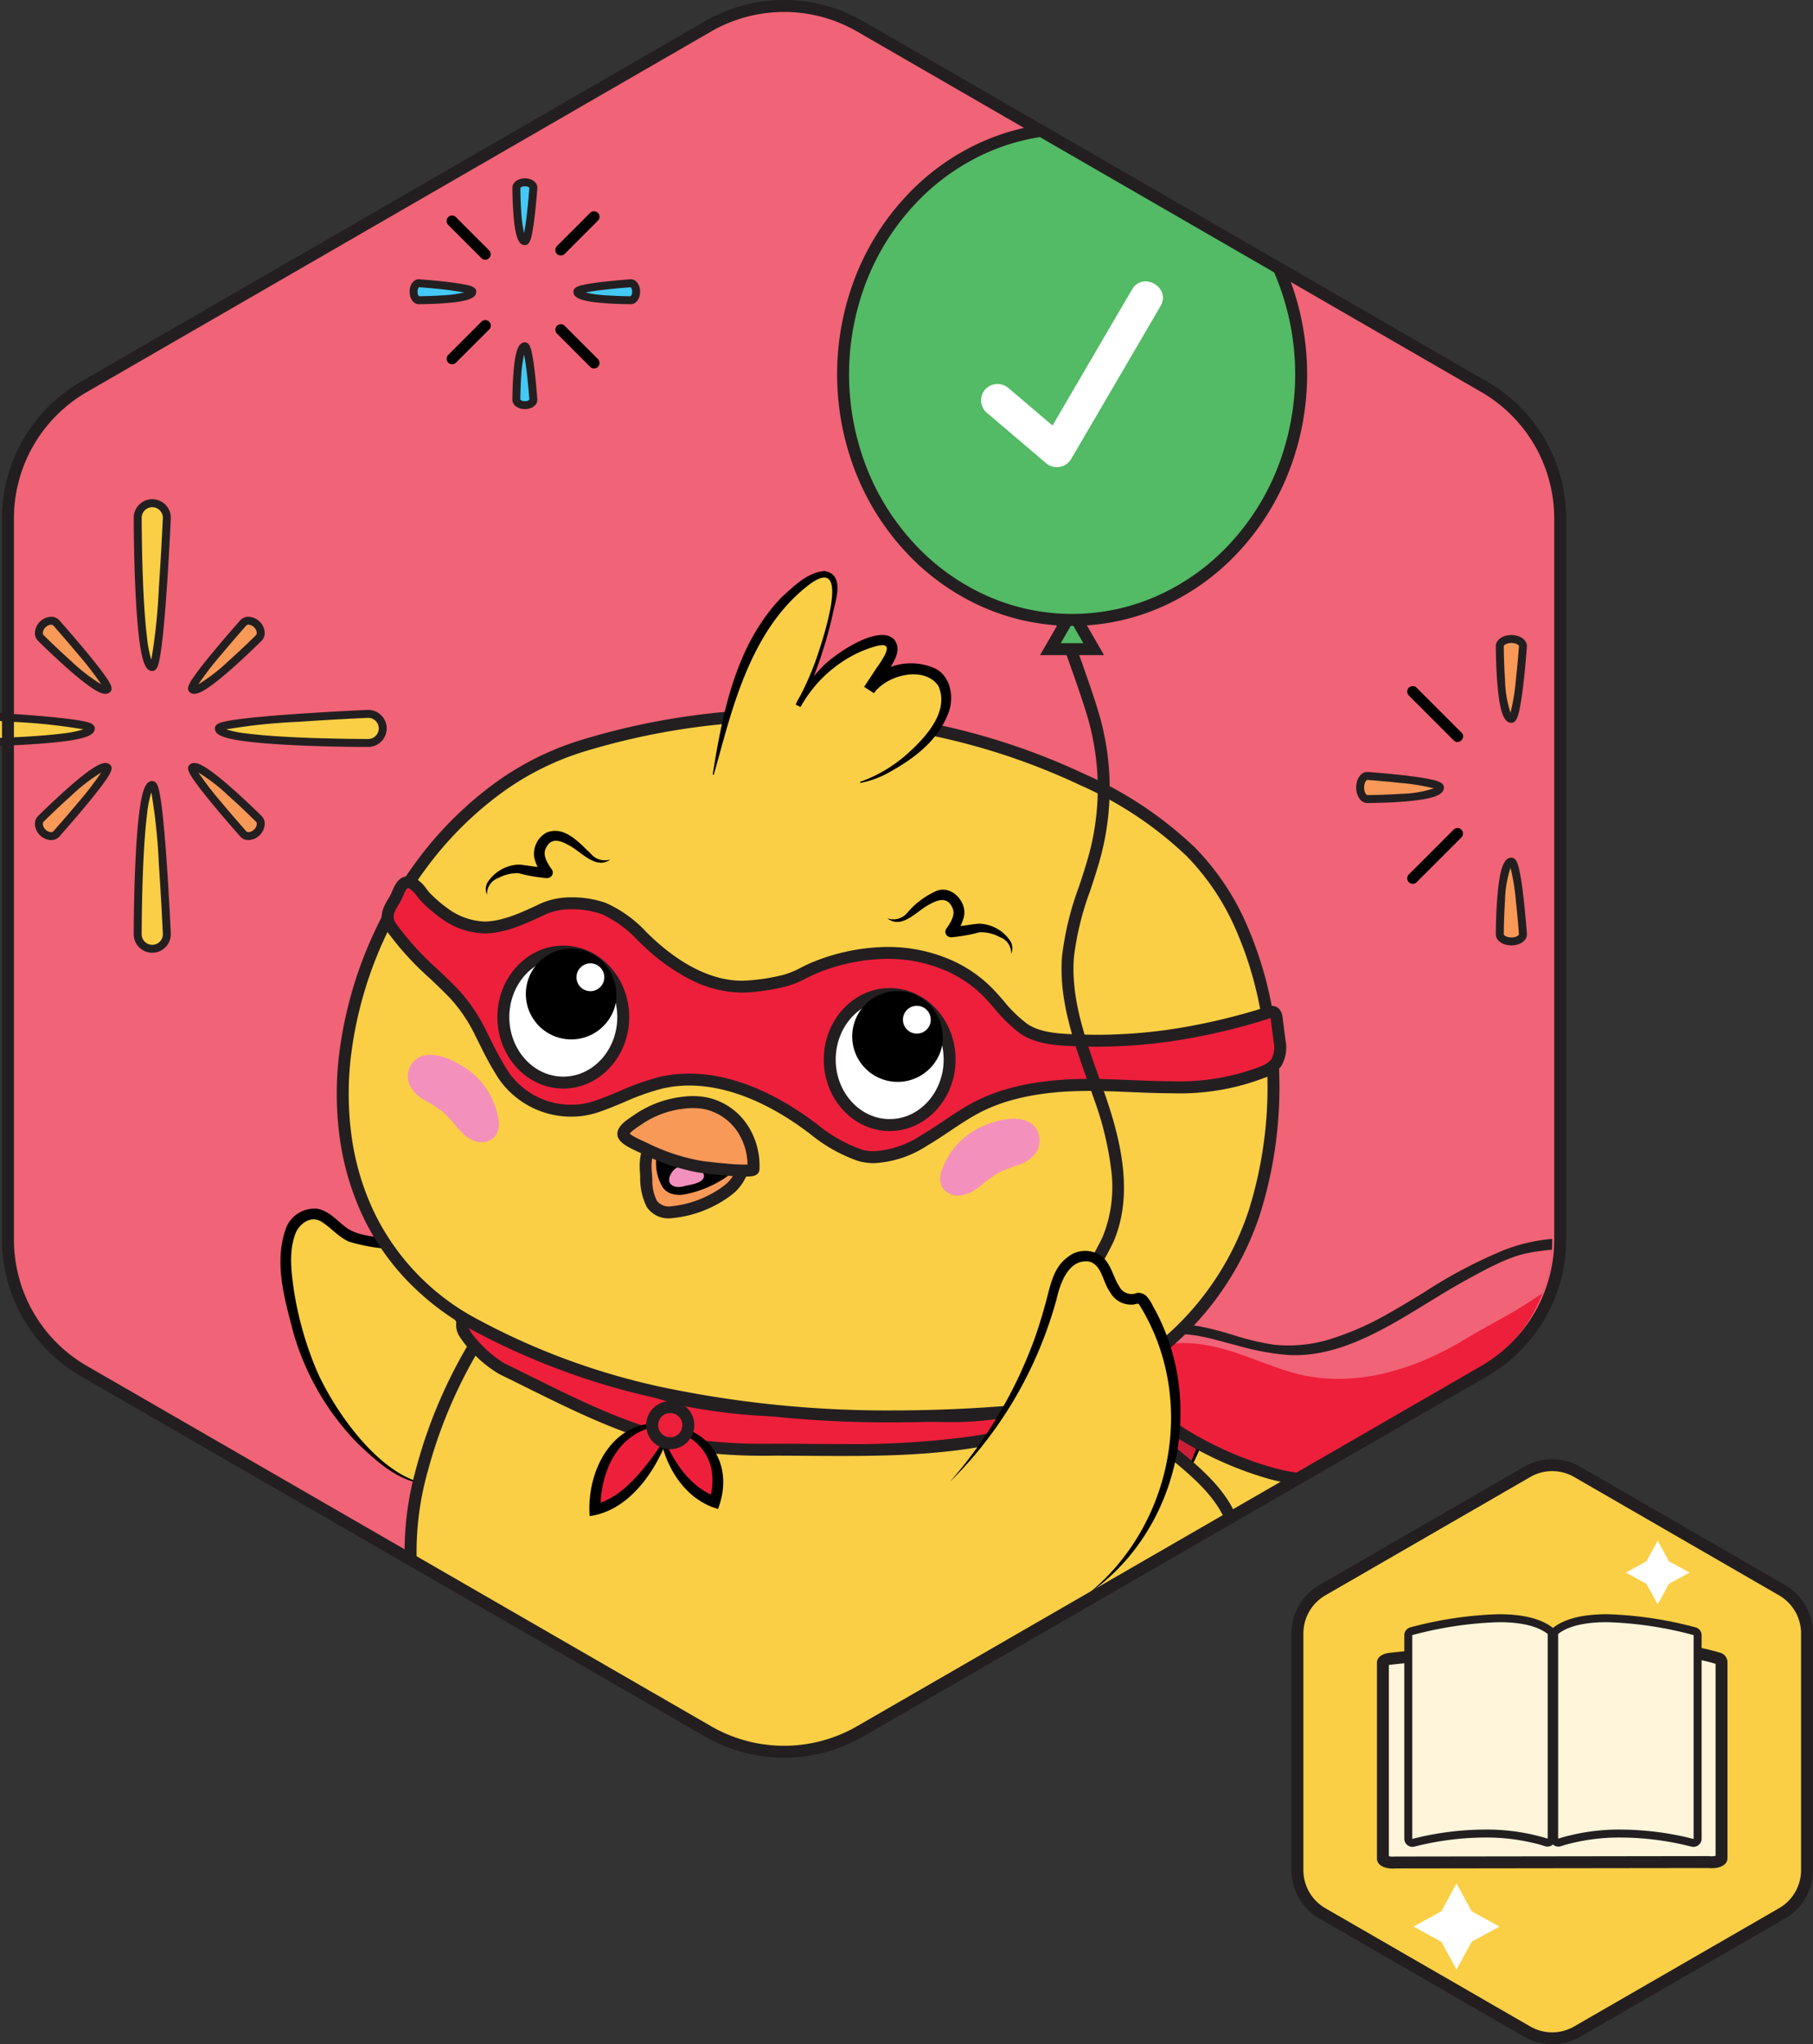
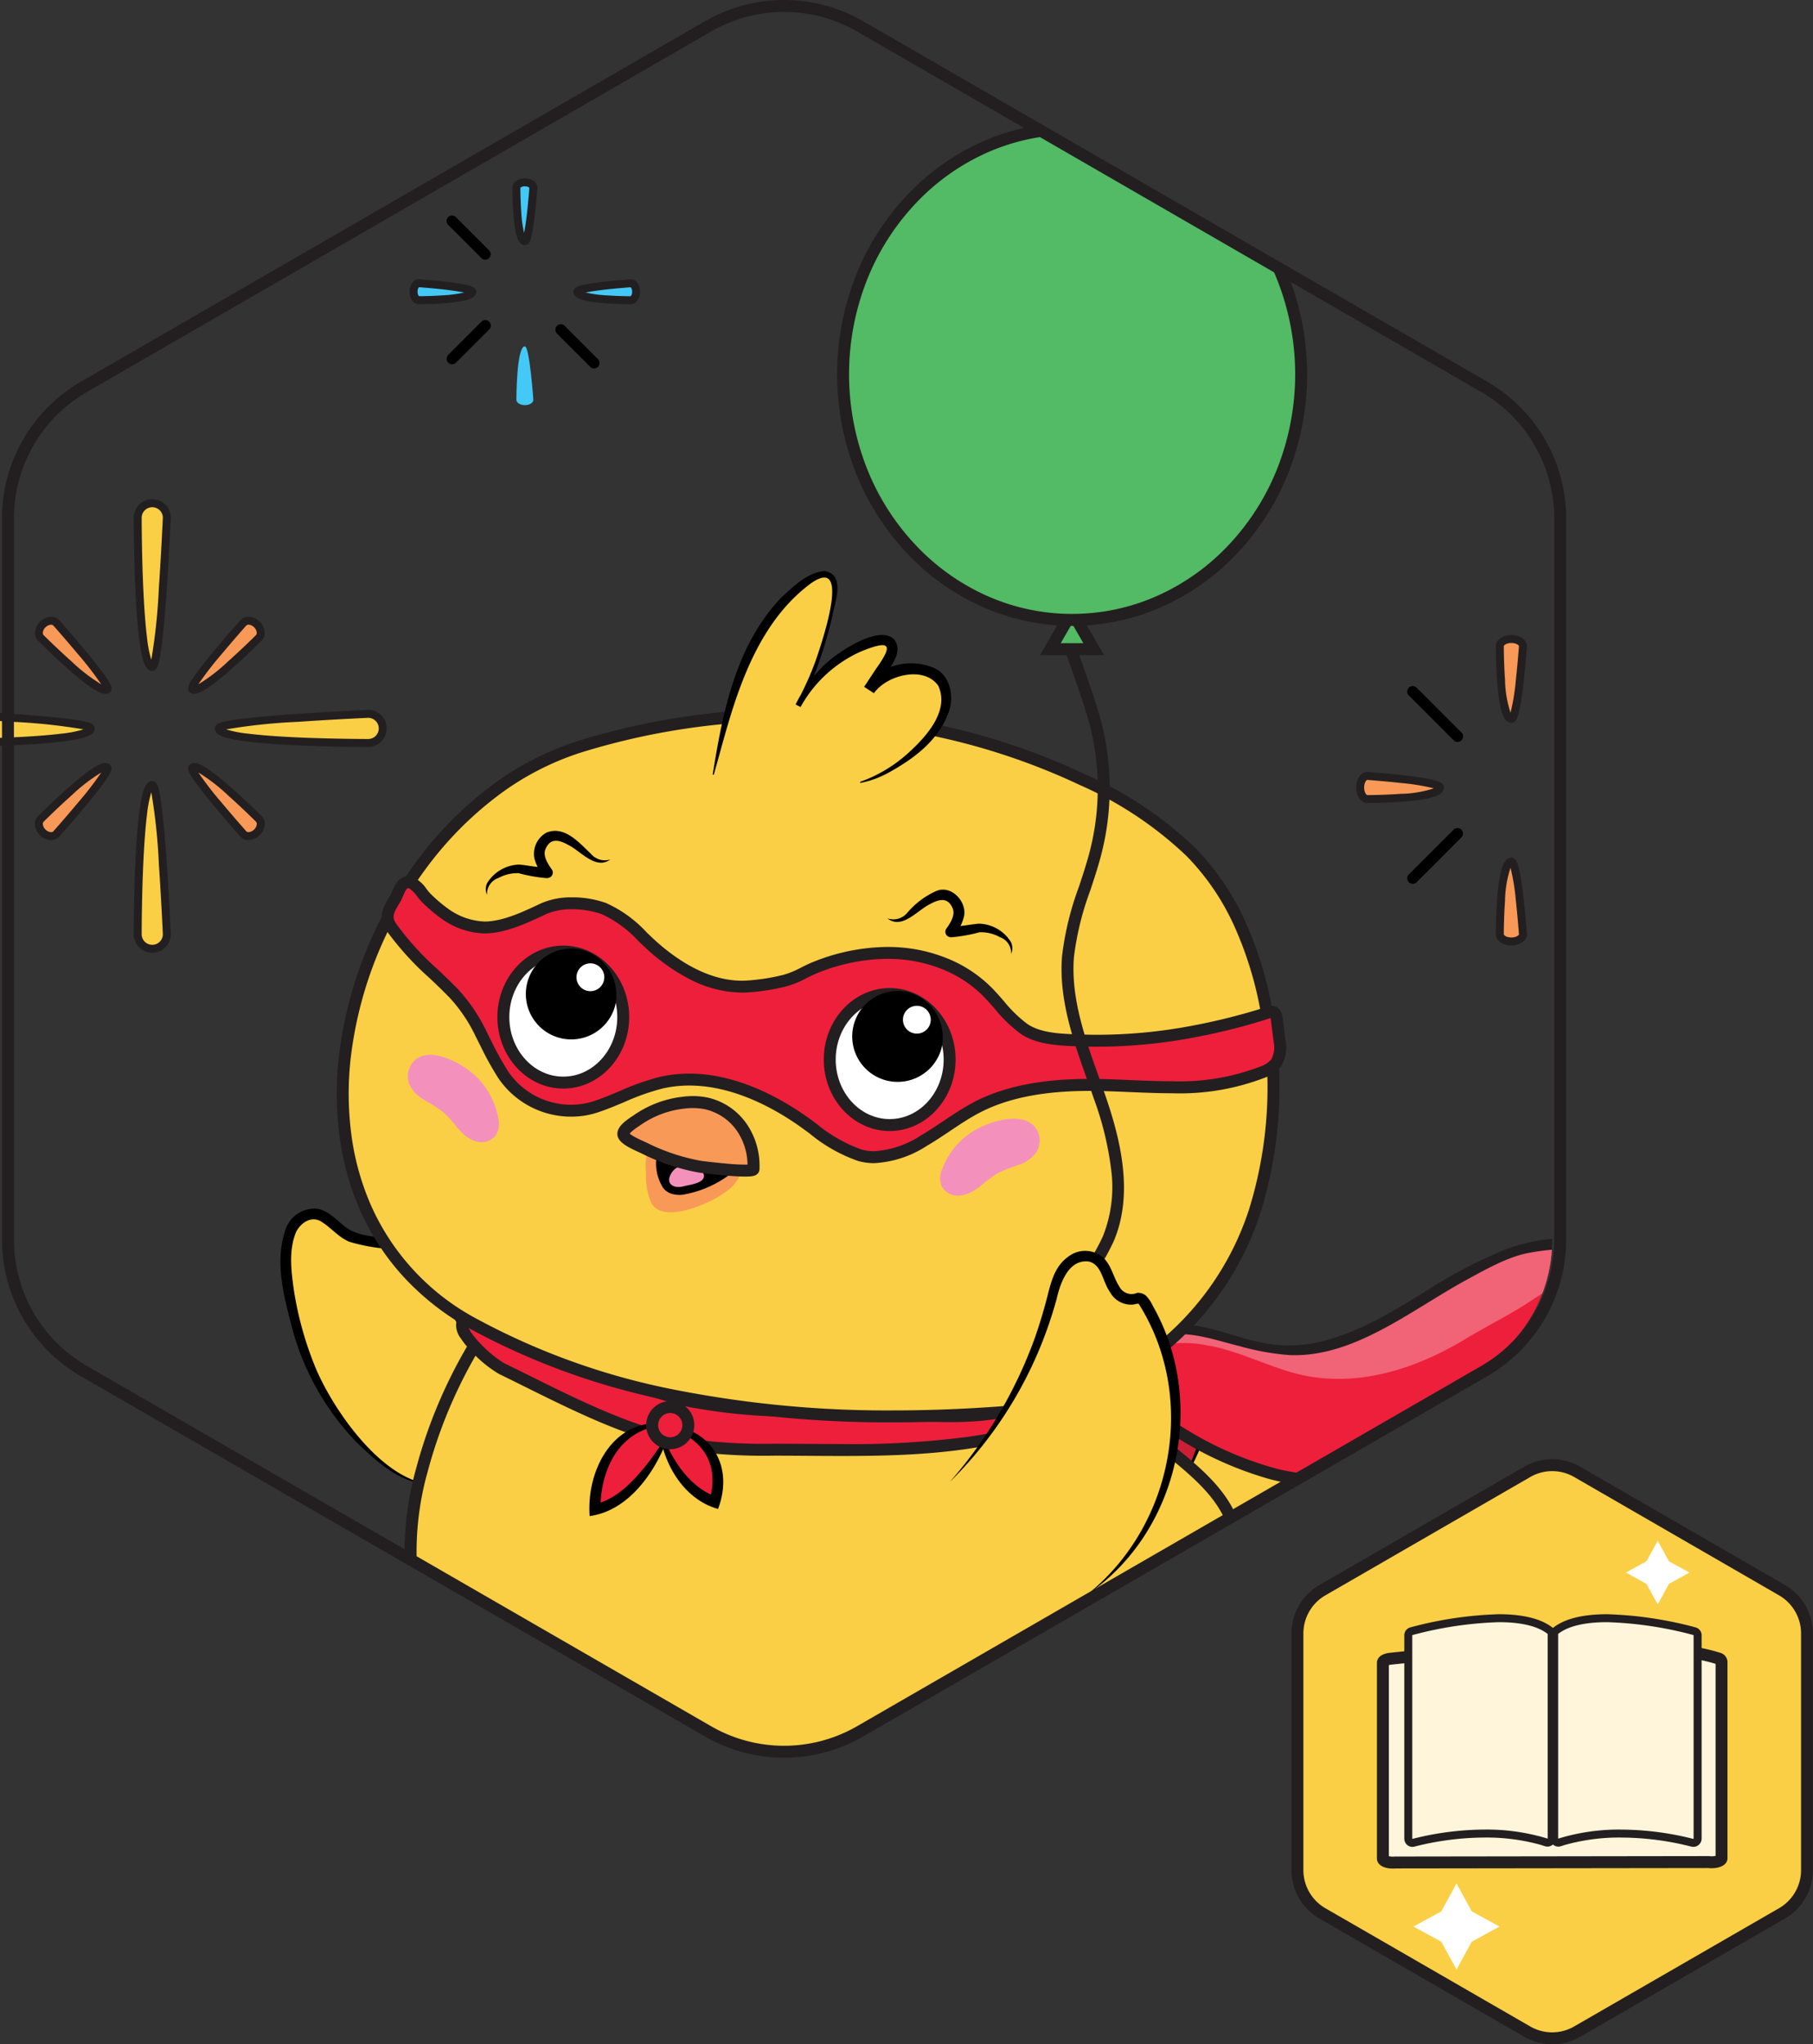
<svg xmlns="http://www.w3.org/2000/svg" width="227.792" height="256.803" viewBox="0 0 227.792 256.803">
  <rect x="0" y="0" width="227.792" height="256.803" fill="#333333" stroke="none" />
  <defs>
    <clipPath id="clip-path">
      <path id="Path_104934" data-name="Path 104934" d="M196.264,180.813l-78.431,45.262a19.1,19.1,0,0,1-19.1,0L20.3,180.813a19.083,19.083,0,0,1-9.534-16.539V73.72A19.083,19.083,0,0,1,20.3,57.181L98.735,11.889a19.1,19.1,0,0,1,19.1,0l78.431,45.292A19.083,19.083,0,0,1,205.8,73.72v90.554a19.083,19.083,0,0,1-9.534,16.539Z" transform="translate(6119.202 2663.471)" fill="#2aa9e0" />
    </clipPath>
  </defs>
  <g id="chick-correct-check" transform="translate(-1074.973 -2966.25)">
    <path id="Path_103662" data-name="Path 103662" d="M72.8,65.95,47.05,80.81a6.27,6.27,0,0,1-6.27,0L15.03,65.95a6.265,6.265,0,0,1-3.13-5.43V30.79a6.265,6.265,0,0,1,3.13-5.43L40.78,10.49a6.27,6.27,0,0,1,6.27,0L72.8,25.36a6.265,6.265,0,0,1,3.13,5.43V60.52a6.265,6.265,0,0,1-3.13,5.43Z" transform="translate(1226.085 3140.653)" fill="#facf45" />
    <path id="Path_103663" data-name="Path 103663" d="M43.915,82.4a7.03,7.03,0,0,1-3.51-.94L14.655,66.6a7.037,7.037,0,0,1-3.505-6.08V30.79a7.037,7.037,0,0,1,3.505-6.08L40.4,9.841a7.02,7.02,0,0,1,7.02,0l25.75,14.87a7.037,7.037,0,0,1,3.5,6.079V60.52a7.037,7.037,0,0,1-3.505,6.08L47.425,81.46A7.029,7.029,0,0,1,43.915,82.4Zm0-72a5.528,5.528,0,0,0-2.76.74l-25.75,14.87A5.533,5.533,0,0,0,12.65,30.79V60.52A5.533,5.533,0,0,0,15.4,65.3l25.75,14.86a5.52,5.52,0,0,0,5.52,0L72.425,65.3a5.533,5.533,0,0,0,2.755-4.78V30.79a5.533,5.533,0,0,0-2.755-4.78l-25.75-14.87A5.528,5.528,0,0,0,43.915,10.4Z" transform="translate(1226.085 3140.653)" fill="#231f20" />
    <path id="Path_103664" data-name="Path 103664" d="M57.17,19.14l1.41,2.59,2.59,1.41-2.59,1.42-1.41,2.58-1.42-2.58-2.58-1.42,2.58-1.41,1.42-2.59Z" transform="translate(1226.085 3140.653)" fill="#fff" />
    <path id="Path_103665" data-name="Path 103665" d="M63.55,59.51l-39.34.05c-.8.09-1.57-.16-1.57-.5V34.47c0-.23.37-.43.92-.5,5.21-.57,31.23-3.2,41.15-.06.31.1.48.26.48.42v24.7c0,.35-.83.58-1.64.48h0Z" transform="translate(1226.085 3140.653)" fill="#fef5da" />
    <path id="Path_103666" data-name="Path 103666" d="M23.879,60.328c-1.19,0-1.989-.51-1.989-1.268V34.47c0-.245.114-1.058,1.575-1.244l.013,0c3.383-.37,15.253-1.578,25.977-1.578,7.027,0,12.235.521,15.481,1.548a1.254,1.254,0,0,1,1,1.135v24.7c0,.75-.805,1.253-2,1.254a3.926,3.926,0,0,1-.429-.023l-39.257.05C24.127,60.322,24,60.328,23.879,60.328Zm-.489-1.561a1.859,1.859,0,0,0,.489.061,2.22,2.22,0,0,0,.247-.014l.041,0L63.6,58.76l.046.006a2.409,2.409,0,0,0,.294.018,2.045,2.045,0,0,0,.5-.058V34.611c-3.1-.971-8.141-1.464-14.984-1.464-10.64,0-22.433,1.2-25.807,1.568a1.764,1.764,0,0,0-.259.052Z" transform="translate(1226.085 3140.653)" fill="#231f20" />
    <path id="Path_103667" data-name="Path 103667" d="M44.86,57.03c6.88-2.19,14.41-.54,16.65.05a.535.535,0,0,0,.67-.52V31.02a.525.525,0,0,0-.39-.51c-2.21-.59-13.23-3.33-17.43-.06a.55.55,0,0,0-.2.43V56.54a.531.531,0,0,0,.7.5h0Z" transform="translate(1226.085 3140.653)" fill="#fef5da" />
    <path id="Path_103668" data-name="Path 103668" d="M61.647,57.6a1.035,1.035,0,0,1-.265-.035,36.233,36.233,0,0,0-8.826-1.135,25.218,25.218,0,0,0-7.2.971v.008l-.35.11a1.061,1.061,0,0,1-.318.049h0A1.03,1.03,0,0,1,43.66,56.54V30.88a1.044,1.044,0,0,1,.4-.826c1.43-1.114,3.707-1.679,6.764-1.679a48.092,48.092,0,0,1,11.1,1.653,1.025,1.025,0,0,1,.761.993V56.56A1.037,1.037,0,0,1,61.647,57.6Zm-9.09-2.17A37.282,37.282,0,0,1,61.637,56.6h.009a.037.037,0,0,0,.033-.038V31.02a.026.026,0,0,0-.016-.026A47.052,47.052,0,0,0,50.82,29.374c-2.827,0-4.9.494-6.15,1.468a.083.083,0,0,0-.01.038V56.54a.024.024,0,0,0,.017.024l.031-.01A25.906,25.906,0,0,1,52.556,55.428Z" transform="translate(1226.085 3140.653)" fill="#231f20" />
    <path id="Path_103669" data-name="Path 103669" d="M43.15,57.03c-6.88-2.19-14.42-.54-16.66.05a.527.527,0,0,1-.66-.52V31.02a.514.514,0,0,1,.39-.51c2.21-.59,13.22-3.33,17.42-.06a.53.53,0,0,1,.21.43V56.54a.531.531,0,0,1-.7.5h0Z" transform="translate(1226.085 3140.653)" fill="#fef5da" />
    <path id="Path_103670" data-name="Path 103670" d="M26.354,57.6a1.011,1.011,0,0,1-.724-.3,1.038,1.038,0,0,1-.3-.734V31.02a1.02,1.02,0,0,1,.764-.994,48.072,48.072,0,0,1,11.089-1.652c3.05,0,5.324.564,6.757,1.676a1.026,1.026,0,0,1,.41.83V56.54a1.03,1.03,0,0,1-1.032,1.026A1.061,1.061,0,0,1,43,57.517l-.35-.11V57.4a25.231,25.231,0,0,0-7.2-.971,36.256,36.256,0,0,0-8.833,1.136A1.032,1.032,0,0,1,26.354,57.6Zm10.83-28.224a47.031,47.031,0,0,0-10.834,1.619l-.008,0-.006,0a.038.038,0,0,0-.005.023V56.56a.042.042,0,0,0,.011.031.02.02,0,0,0,.021.005,37.3,37.3,0,0,1,9.088-1.169A25.917,25.917,0,0,1,43.3,56.554l.031.01a.024.024,0,0,0,.017-.024V30.88a.066.066,0,0,0-.006-.027l-.011-.008C42.08,29.869,40.011,29.374,37.183,29.374Z" transform="translate(1226.085 3140.653)" fill="#231f20" />
    <path id="Path_103671" data-name="Path 103671" d="M31.89,62.2l1.91,3.5,3.49,1.91L33.8,69.52l-1.91,3.49-1.91-3.49-3.5-1.91,3.5-1.91,1.91-3.5Z" transform="translate(1226.085 3140.653)" fill="#fff" />
-     <path id="Path_104928" data-name="Path 104928" d="M196.264,180.813l-78.431,45.262a19.1,19.1,0,0,1-19.1,0L20.3,180.813a19.083,19.083,0,0,1-9.534-16.539V73.72A19.083,19.083,0,0,1,20.3,57.181L98.735,11.889a19.1,19.1,0,0,1,19.1,0l78.431,45.292A19.083,19.083,0,0,1,205.8,73.72v90.554a19.083,19.083,0,0,1-9.534,16.539Z" transform="translate(1065.203 2957.67)" fill="#f16376" />
    <g id="Mask_Group_3" data-name="Mask Group 3" transform="translate(-5054.999 294.198)" clip-path="url(#clip-path)">
      <path id="Path_103928" data-name="Path 103928" d="M203.867,327.622H72.327a4.049,4.049,0,0,1-4.037-4.037v-1.407a4.055,4.055,0,0,1,4.037-4.037H203.858a4.055,4.055,0,0,1,4.037,4.037v1.407a4.049,4.049,0,0,1-4.037,4.037h0Z" transform="translate(6096.646 2606.716)" fill="#d2d3d4" />
      <path id="Path_103929" data-name="Path 103929" d="M54.368,108.369h0c.956.956,8.36-6.438,8.36-6.438a1.227,1.227,0,0,0-.239-1.683h0a1.237,1.237,0,0,0-1.683-.239s-6.962,7.826-6.438,8.36h0Z" transform="translate(6099.766 2650.258)" fill="#f89958" />
      <path id="Path_103930" data-name="Path 103930" d="M54.61,108.954h0a.816.816,0,0,1-.6-.232c-.407-.414-.088-1.031.732-2.176.519-.725,1.279-1.693,2.259-2.876,1.661-2.007,3.41-3.974,3.427-3.993l.02-.021a1.364,1.364,0,0,1,.976-.384,2.038,2.038,0,0,1,1.414.623,2.014,2.014,0,0,1,.626,1.4,1.373,1.373,0,0,1-.387.989c-.017.017-1.664,1.66-3.485,3.281C56.224,108.569,55.16,108.954,54.61,108.954Zm6.556-8.6c-.149.168-1.627,1.836-3.115,3.619a41.22,41.22,0,0,0-2.925,3.788,22.229,22.229,0,0,0,3.8-2.943c1.8-1.6,3.427-3.226,3.443-3.242a.389.389,0,0,0,.094-.277,1.03,1.03,0,0,0-.33-.7,1.069,1.069,0,0,0-.71-.333A.388.388,0,0,0,61.167,100.355Z" transform="translate(6099.766 2650.258)" fill="#231f20" />
      <path id="Path_103931" data-name="Path 103931" d="M42.009,108.369h0c-.956.956-8.36-6.438-8.36-6.438a1.227,1.227,0,0,1,.239-1.683h0a1.237,1.237,0,0,1,1.683-.239s6.962,7.826,6.438,8.36h0Z" transform="translate(6101.448 2650.258)" fill="#f89958" />
      <path id="Path_103932" data-name="Path 103932" d="M41.766,108.954c-.55,0-1.614-.385-4.986-3.388-1.821-1.622-3.468-3.265-3.485-3.281a1.373,1.373,0,0,1-.387-.989,2.142,2.142,0,0,1,2.04-2.024,1.364,1.364,0,0,1,.976.384l.02.021c.017.02,1.766,1.986,3.427,3.993.98,1.184,1.74,2.151,2.259,2.876.82,1.145,1.139,1.762.735,2.173A.818.818,0,0,1,41.766,108.954Zm-6.818-8.683a1.065,1.065,0,0,0-.707.33,1.034,1.034,0,0,0-.333.7.389.389,0,0,0,.094.277c.016.016,1.646,1.642,3.446,3.244a22.221,22.221,0,0,0,3.8,2.941,41.219,41.219,0,0,0-2.925-3.788c-1.487-1.783-2.966-3.452-3.115-3.619A.388.388,0,0,0,34.948,100.272Z" transform="translate(6101.448 2650.258)" fill="#231f20" />
      <path id="Path_103933" data-name="Path 103933" d="M54.368,119.833h0c.956-.956,8.36,6.438,8.36,6.438a1.227,1.227,0,0,1-.239,1.683h0a1.237,1.237,0,0,1-1.683.239s-6.962-7.826-6.438-8.36Z" transform="translate(6099.766 2648.654)" fill="#f89958" />
      <path id="Path_103934" data-name="Path 103934" d="M54.61,119.247c.55,0,1.614.385,4.986,3.388,1.821,1.622,3.468,3.265,3.485,3.281a1.373,1.373,0,0,1,.387.989,2.142,2.142,0,0,1-2.04,2.024,1.364,1.364,0,0,1-.976-.384l-.02-.021c-.017-.02-1.766-1.986-3.427-3.993-.98-1.184-1.74-2.151-2.259-2.876-.82-1.145-1.139-1.762-.735-2.173A.818.818,0,0,1,54.61,119.247Zm6.818,8.683a1.065,1.065,0,0,0,.707-.33,1.034,1.034,0,0,0,.333-.7.389.389,0,0,0-.094-.277c-.016-.016-1.646-1.642-3.446-3.244a22.222,22.222,0,0,0-3.8-2.941,41.225,41.225,0,0,0,2.925,3.788c1.487,1.783,2.965,3.451,3.114,3.619A.388.388,0,0,0,61.428,127.93Z" transform="translate(6099.766 2648.654)" fill="#231f20" />
      <path id="Path_103935" data-name="Path 103935" d="M42.009,119.833h0c-.956-.956-8.36,6.438-8.36,6.438a1.227,1.227,0,0,0,.239,1.683h0a1.237,1.237,0,0,0,1.683.239s6.962-7.826,6.438-8.36Z" transform="translate(6101.448 2648.654)" fill="#f89958" />
      <path id="Path_103936" data-name="Path 103936" d="M41.766,119.247h0a.816.816,0,0,1,.6.232c.407.414.088,1.031-.732,2.176-.519.725-1.279,1.693-2.259,2.876-1.661,2.007-3.41,3.974-3.427,3.993l-.02.021a1.364,1.364,0,0,1-.976.384,2.038,2.038,0,0,1-1.414-.623,2.014,2.014,0,0,1-.626-1.4,1.372,1.372,0,0,1,.387-.989c.017-.017,1.664-1.66,3.485-3.281C40.152,119.632,41.216,119.247,41.766,119.247Zm-6.556,8.6c.149-.168,1.628-1.836,3.114-3.619a41.221,41.221,0,0,0,2.925-3.788,22.215,22.215,0,0,0-3.8,2.941c-1.8,1.6-3.43,3.228-3.446,3.245a.389.389,0,0,0-.094.277,1.03,1.03,0,0,0,.33.7,1.069,1.069,0,0,0,.71.333A.388.388,0,0,0,35.21,127.846Z" transform="translate(6101.448 2648.654)" fill="#231f20" />
      <path id="Path_103937" data-name="Path 103937" d="M48.74,104.293h0c-1.83,0-1.83-18.743-1.83-18.743a1.835,1.835,0,0,1,1.83-1.83h0a1.835,1.835,0,0,1,1.83,1.83s-.828,18.743-1.83,18.743Z" transform="translate(6100.363 2651.548)" fill="#facf45" />
      <path id="Path_103938" data-name="Path 103938" d="M48.74,104.793c-.764,0-1.2-.941-1.553-3.356-.23-1.57-.414-3.754-.548-6.491-.227-4.644-.229-9.349-.229-9.4a2.33,2.33,0,0,1,4.66,0v.022c0,.047-.211,4.746-.54,9.385-.194,2.729-.39,4.906-.585,6.469-.117.94-.235,1.672-.351,2.174C49.491,104.046,49.318,104.793,48.74,104.793Zm0-20.573a1.332,1.332,0,0,0-1.33,1.33c0,.043,0,4.372.2,8.807.117,2.6.279,4.72.479,6.31a13.955,13.955,0,0,0,.532,2.706,72.442,72.442,0,0,0,.949-9.07c.3-4.311.486-8.508.5-8.762A1.332,1.332,0,0,0,48.74,84.22Z" transform="translate(6100.363 2651.548)" fill="#231f20" />
      <path id="Path_103939" data-name="Path 103939" d="M38.7,114.32h0c0,1.83-18.752,1.83-18.752,1.83a1.835,1.835,0,0,1-1.83-1.83h0a1.835,1.835,0,0,1,1.83-1.83s18.752.828,18.752,1.83Z" transform="translate(6102.676 2649.237)" fill="#facf45" />
      <path id="Path_103940" data-name="Path 103940" d="M19.95,111.99h.022c.047,0,4.748.211,9.389.54,2.731.194,4.908.39,6.472.585.941.117,1.672.235,2.175.351.446.1,1.193.276,1.193.854,0,.764-.941,1.2-3.358,1.553-1.571.23-3.756.414-6.494.548-4.646.227-9.353.229-9.4.229a2.33,2.33,0,1,1,0-4.66Zm17.831,2.446a72.5,72.5,0,0,0-9.072-.949c-4.313-.3-8.514-.486-8.769-.5a1.33,1.33,0,0,0,.01,2.66c.043,0,4.374,0,8.811-.2,2.6-.117,4.722-.279,6.313-.479A13.968,13.968,0,0,0,37.781,114.436Z" transform="translate(6102.676 2649.237)" fill="#231f20" />
      <path id="Path_103941" data-name="Path 103941" d="M58,114.32h0c0,1.83,18.752,1.83,18.752,1.83a1.835,1.835,0,0,0,1.83-1.83h0a1.835,1.835,0,0,0-1.83-1.83S58,113.318,58,114.32Z" transform="translate(6099.472 2649.237)" fill="#facf45" />
      <path id="Path_103942" data-name="Path 103942" d="M76.741,111.99h.011a2.33,2.33,0,0,1,0,4.66c-.047,0-4.754,0-9.4-.229-2.738-.134-4.923-.318-6.494-.548-2.416-.354-3.358-.789-3.358-1.553,0-.578.747-.75,1.193-.854.5-.116,1.235-.235,2.175-.351,1.564-.194,3.742-.391,6.472-.585,4.641-.329,9.342-.538,9.389-.54Zm.011,3.66a1.33,1.33,0,0,0,.01-2.66c-.255.011-4.456.2-8.769.5a72.5,72.5,0,0,0-9.072.949,13.973,13.973,0,0,0,2.708.532c1.591.2,3.716.362,6.315.479C72.381,115.648,76.709,115.65,76.752,115.65Z" transform="translate(6099.472 2649.237)" fill="#231f20" />
      <path id="Path_103943" data-name="Path 103943" d="M48.74,122.21h0c-1.83,0-1.83,18.743-1.83,18.743a1.835,1.835,0,0,0,1.83,1.83h0a1.835,1.835,0,0,0,1.83-1.83s-.828-18.743-1.83-18.743Z" transform="translate(6100.363 2648.456)" fill="#facf45" />
      <path id="Path_103944" data-name="Path 103944" d="M48.74,121.71c.578,0,.75.747.854,1.193.116.5.235,1.234.351,2.174.194,1.563.391,3.74.585,6.469.329,4.639.538,9.338.54,9.385v.022a2.33,2.33,0,0,1-4.66,0c0-.047,0-4.752.229-9.4.134-2.737.318-4.92.548-6.491C47.541,122.651,47.976,121.71,48.74,121.71Zm1.33,19.253c-.011-.255-.2-4.453-.5-8.764a72.427,72.427,0,0,0-.949-9.068,13.96,13.96,0,0,0-.532,2.707c-.2,1.59-.362,3.714-.479,6.311-.2,4.434-.2,8.76-.2,8.8a1.33,1.33,0,0,0,2.66.01Z" transform="translate(6100.363 2648.456)" fill="#231f20" />
      <path id="Path_103945" data-name="Path 103945" d="M92.1,30.965h0c-1.067,0-1.067-6.723-1.067-6.723,0-.359.478-.662,1.067-.662h0c.589,0,1.067.294,1.067.662,0,0-.478,6.723-1.067,6.723Z" transform="translate(6103.819 2671.379)" fill="#44c8f5" />
      <path id="Path_103946" data-name="Path 103946" d="M92.1,31.465c-.812,0-1.214-1.072-1.432-3.822-.133-1.681-.135-3.384-.135-3.4,0-.652.688-1.162,1.567-1.162s1.567.5,1.567,1.162v.035c0,.017-.123,1.711-.315,3.383-.114.99-.23,1.782-.346,2.353C92.878,30.626,92.708,31.465,92.1,31.465Zm-.567-7.2c0,.188.008,1.538.106,2.956A15.443,15.443,0,0,0,92,29.933c.1-.486.24-1.317.395-2.733.149-1.368.248-2.673.268-2.943a.8.8,0,0,0-.564-.177A.782.782,0,0,0,91.53,24.264Z" transform="translate(6103.819 2671.379)" fill="#231f20" />
      <path id="Path_103947" data-name="Path 103947" d="M92.1,45.98h0c-1.067,0-1.067,6.723-1.067,6.723,0,.359.478.662,1.067.662h0c.589,0,1.067-.294,1.067-.662,0,0-.478-6.723-1.067-6.723Z" transform="translate(6103.819 2669.58)" fill="#44c8f5" />
-       <path id="Path_103948" data-name="Path 103948" d="M92.1,45.48c.611,0,.781.839.905,1.451.116.571.232,1.363.346,2.353.192,1.672.313,3.366.315,3.383V52.7c0,.663-.674,1.162-1.567,1.162s-1.567-.51-1.567-1.162c0-.017,0-1.72.135-3.4C90.883,46.552,91.285,45.48,92.1,45.48Zm.564,7.208c-.02-.269-.119-1.575-.268-2.943C92.238,48.329,92.1,47.5,92,47.012a15.462,15.462,0,0,0-.362,2.718c-.1,1.417-.105,2.764-.106,2.951a.782.782,0,0,0,.567.184A.8.8,0,0,0,92.661,52.688Z" transform="translate(6103.819 2669.58)" fill="#231f20" />
      <path id="Path_103949" data-name="Path 103949" d="M84.366,38.427h0c0,1.067-6.723,1.067-6.723,1.067-.359,0-.653-.478-.653-1.067h0c0-.589.294-1.067.653-1.067,0,0,6.723.478,6.723,1.067Z" transform="translate(6104.946 2670.272)" fill="#44c8f5" />
      <path id="Path_103950" data-name="Path 103950" d="M77.643,36.86h.035c.017,0,1.711.123,3.383.315.99.114,1.782.23,2.353.346.612.124,1.451.294,1.451.905,0,.812-1.072,1.214-3.822,1.432-1.681.133-3.384.135-3.4.135-.647,0-1.153-.688-1.153-1.567S77,36.86,77.643,36.86Zm5.691,1.665c-.487-.1-1.318-.24-2.736-.4-1.359-.148-2.653-.247-2.934-.267a.822.822,0,0,0-.174.564.808.808,0,0,0,.177.567c.195,0,1.541-.009,2.954-.106A15.444,15.444,0,0,0,83.334,38.525Z" transform="translate(6104.946 2670.272)" fill="#231f20" />
      <path id="Path_103951" data-name="Path 103951" d="M99.37,38.427h0c0,1.067,6.723,1.067,6.723,1.067.359,0,.653-.478.653-1.067h0c0-.589-.294-1.067-.653-1.067,0,0-6.723.478-6.723,1.067Z" transform="translate(6103.148 2670.272)" fill="#44c8f5" />
      <path id="Path_103952" data-name="Path 103952" d="M106.075,36.86h.018c.647,0,1.153.688,1.153,1.567s-.506,1.567-1.153,1.567c-.017,0-1.72,0-3.4-.135-2.75-.218-3.822-.62-3.822-1.432,0-.611.839-.781,1.451-.905.571-.116,1.363-.232,2.353-.346,1.672-.192,3.366-.313,3.383-.315Zm-.006,2.134a.808.808,0,0,0,.177-.567.822.822,0,0,0-.174-.564c-.281.021-1.578.119-2.937.268-1.416.155-2.247.291-2.733.395a15.461,15.461,0,0,0,2.718.362C104.532,38.985,105.875,38.993,106.069,38.994Z" transform="translate(6103.148 2670.272)" fill="#231f20" />
-       <path id="Path_103953" data-name="Path 103953" d="M100.728,27.733l-3.651,3.651-.524.524a.689.689,0,1,0,.975.975l3.651-3.651.524-.524a.689.689,0,0,0-.975-.975h0Z" transform="translate(6103.391 2671.062)" />
      <path id="Path_103954" data-name="Path 103954" d="M81.7,29.287l3.651,3.651c.175.175.349.349.515.524a.694.694,0,0,0,.975,0,.7.7,0,0,0,0-.975l-3.651-3.651c-.175-.175-.349-.349-.515-.524a.694.694,0,0,0-.975,0,.7.7,0,0,0,0,.975Z" transform="translate(6104.583 2671.015)" />
      <path id="Path_103955" data-name="Path 103955" d="M96.563,44.137l3.651,3.651c.175.175.349.349.515.524a.689.689,0,1,0,.975-.975l-3.651-3.651c-.175-.175-.349-.349-.515-.524a.694.694,0,0,0-.975,0,.7.7,0,0,0,0,.975Z" transform="translate(6103.39 2669.822)" />
      <path id="Path_103956" data-name="Path 103956" d="M85.878,42.593l-3.651,3.651-.524.524a.694.694,0,0,0,0,.975.7.7,0,0,0,.975,0l3.651-3.651.524-.524a.694.694,0,0,0,0-.975.7.7,0,0,0-.975,0Z" transform="translate(6104.584 2669.868)" />
      <path id="Path_103957" data-name="Path 103957" d="M255.113,131.864h0c-1.453,0-1.453-9.132-1.453-9.132,0-.487.653-.892,1.453-.892h0c.8,0,1.453.4,1.453.892,0,0-.653,9.132-1.453,9.132Z" transform="translate(6064.754 2630.486)" fill="#f89958" />
      <path id="Path_103958" data-name="Path 103958" d="M255.113,132.364c-.973,0-1.486-1.456-1.77-5.026-.181-2.277-.183-4.583-.183-4.606,0-.781.858-1.392,1.953-1.392s1.953.611,1.953,1.392v.036c0,.023-.167,2.32-.428,4.588-.154,1.34-.312,2.41-.469,3.181C255.972,131.5,255.745,132.364,255.113,132.364Zm0-10.024c-.625,0-.953.291-.953.392,0,.02,0,2.064.154,4.181a14.068,14.068,0,0,0,.692,4.186,27.283,27.283,0,0,0,.683-4.266c.218-1.972.358-3.863.377-4.11C256.048,122.616,255.722,122.34,255.113,122.34Z" transform="translate(6064.754 2630.486)" fill="#231f20" />
      <path id="Path_103959" data-name="Path 103959" d="M255.113,152.25h0c-1.453,0-1.453,9.132-1.453,9.132,0,.487.653.892,1.453.892h0c.8,0,1.453-.4,1.453-.892,0,0-.653-9.132-1.453-9.132Z" transform="translate(6064.754 2628.042)" fill="#f89958" />
      <path id="Path_103960" data-name="Path 103960" d="M255.113,151.75c.631,0,.859.864,1.055,1.827.157.771.314,1.842.469,3.181.261,2.268.427,4.565.429,4.588v.036c0,.781-.858,1.392-1.953,1.392s-1.953-.611-1.953-1.392c0-.023,0-2.329.183-4.606C253.627,153.206,254.14,151.75,255.113,151.75Zm.952,9.641c-.018-.248-.159-2.141-.377-4.113a27.271,27.271,0,0,0-.683-4.263,14.083,14.083,0,0,0-.692,4.191c-.152,2.117-.154,4.156-.154,4.176,0,.1.328.392.953.392C255.722,161.774,256.048,161.5,256.065,161.391Z" transform="translate(6064.754 2628.042)" fill="#231f20" />
      <path id="Path_103961" data-name="Path 103961" d="M244.6,141.993h0c0,1.453-9.132,1.453-9.132,1.453-.487,0-.892-.653-.892-1.453h0c0-.8.4-1.453.892-1.453,0,0,9.132.653,9.132,1.453Z" transform="translate(6066.287 2628.983)" fill="#f89958" />
      <path id="Path_103962" data-name="Path 103962" d="M235.472,143.946c-.781,0-1.392-.858-1.392-1.953s.611-1.953,1.392-1.953h.036c.023,0,2.32.167,4.588.429,1.34.154,2.41.312,3.181.469.963.2,1.827.423,1.827,1.055,0,.973-1.456,1.486-5.026,1.77C237.8,143.944,235.5,143.946,235.472,143.946Zm-.008-2.905c-.108.017-.384.344-.384.952,0,.625.291.953.392.953.021,0,2.065,0,4.181-.154a14.069,14.069,0,0,0,4.186-.692,27.291,27.291,0,0,0-4.266-.683C237.6,141.2,235.711,141.059,235.464,141.041Z" transform="translate(6066.287 2628.983)" fill="#231f20" />
      <path id="Path_103963" data-name="Path 103963" d="M265,141.993h0c0,1.453,9.123,1.453,9.123,1.453.5,0,.892-.653.892-1.453h0c0-.8-.4-1.453-.892-1.453,0,0-9.123.653-9.123,1.453Z" transform="translate(6063.843 2628.983)" fill="#f89958" />
      <path id="Path_103964" data-name="Path 103964" d="M274.123,143.946c-.023,0-2.327,0-4.6-.183-3.567-.284-5.022-.8-5.022-1.77,0-.631.864-.859,1.826-1.055.771-.157,1.84-.314,3.178-.469,2.265-.261,4.56-.427,4.583-.429h.036c.781,0,1.392.858,1.392,1.953S274.9,143.946,274.123,143.946Zm-8.359-1.846a14.038,14.038,0,0,0,4.182.692c2.115.152,4.156.154,4.177.154.114,0,.392-.334.392-.953,0-.6-.264-.936-.383-.952-.245.018-2.138.159-4.109.377A27.213,27.213,0,0,0,265.764,142.1Z" transform="translate(6063.843 2628.983)" fill="#231f20" />
      <path id="Path_103965" data-name="Path 103965" d="M267.037,127.672c-1.655,1.655-3.311,3.3-4.966,4.957-.23.239-.469.469-.7.708-.635.625.34,1.6.975.975,1.646-1.655,3.3-3.3,4.957-4.957.23-.239.469-.469.708-.708.625-.625-.349-1.609-.975-.975Z" transform="translate(6064.151 2630.033)" />
      <path id="Path_103966" data-name="Path 103966" d="M241.192,129.427l4.957,4.957.708.708c.625.625,1.609-.349.975-.975l-4.957-4.957-.708-.708a.69.69,0,0,0-.975.975Z" transform="translate(6065.771 2629.97)" />
      <path id="Path_103967" data-name="Path 103967" d="M261.372,149.6c1.646,1.655,3.3,3.3,4.957,4.957.23.239.469.469.708.708a.69.69,0,0,0,.975-.975q-2.483-2.483-4.966-4.957c-.23-.239-.469-.469-.7-.708-.635-.625-1.609.349-.975.975Z" transform="translate(6064.151 2628.35)" />
      <path id="Path_103968" data-name="Path 103968" d="M246.858,147.842c-1.655,1.655-3.3,3.311-4.957,4.957l-.708.708a.69.69,0,0,0,.975.975c1.655-1.655,3.311-3.3,4.957-4.957.239-.239.478-.469.708-.708a.69.69,0,0,0-.975-.975Z" transform="translate(6065.771 2628.413)" />
      <path id="Path_103969" data-name="Path 103969" d="M192.718,245.039c2.437,1.2,5.592,1.131,8.535,1.913,5.233,1.38,9.279,5.509,14.319,7.486,4.9,1.922,10.263,1.637,15.432,1.747,5.306.11,9.592.736,14.154,3.43a1.633,1.633,0,0,0,2.557-.533c2.014-2.409,3.623-5.26,6.263-6.953,3.623-2.327,8.415-2,12.222-4,2.6-1.38,4.01-4.028,5.564-6.474,1.83-2.879,2.925-5.021,2.925-7.118-6.015.175-8.764,1-12.94.984-2.639,0-4.709-2.575-6.989-4.065-4.654-3.044-8.9-2.281-13.905-.92-5.647,1.536-11.247,3.357-16.959,4.451a66.116,66.116,0,0,1-18.706.865,63.92,63.92,0,0,1-17.621-3.991c-2.308-.938-4.681-2.1-7.164-1.858a1.686,1.686,0,0,0-1.048.386c-.607.607-.12,1.637.451,2.281,3.154,3.522,7.725,4.837,9.84,9.252a6.43,6.43,0,0,0,3.062,3.136h0Z" transform="translate(6087.746 2613.849)" fill="#cc1f36" />
      <path id="Path_103970" data-name="Path 103970" d="M246.257,260.771a2.942,2.942,0,0,1-1.48-.51c-4.441-2.624-8.569-3.218-13.788-3.327-.783-.017-1.587-.024-2.364-.032-4.445-.043-9.042-.087-13.326-1.767a38.057,38.057,0,0,1-6.428-3.532,28.225,28.225,0,0,0-7.809-3.927,31.047,31.047,0,0,0-3.407-.635,20.688,20.688,0,0,1-4.585-1.028l-.023.046-.669-.33a7.2,7.2,0,0,1-3.407-3.485c-1.188-2.479-3.231-3.93-5.394-5.467a24.926,24.926,0,0,1-4.329-3.609c-.874-.987-1.342-2.392-.422-3.311a2.408,2.408,0,0,1,1.506-.6c.244-.023.493-.035.742-.035a15.732,15.732,0,0,1,5.96,1.607c.269.112.546.227.817.337a62.546,62.546,0,0,0,17.411,3.94c2.057.2,4.155.3,6.235.3a65.9,65.9,0,0,0,12.259-1.157c4.064-.779,8.158-1.953,12.117-3.089,1.566-.449,3.186-.914,4.785-1.349a27.361,27.361,0,0,1,7.159-1.219,13.068,13.068,0,0,1,7.354,2.235,24.651,24.651,0,0,1,2.031,1.541c1.516,1.235,2.948,2.4,4.548,2.4h.137a45.433,45.433,0,0,0,5.5-.409c1.974-.228,4.211-.486,7.279-.576l.772-.022v.772c0,2.279-1.164,4.567-3.042,7.521-.186.293-.374.595-.556.887-1.388,2.232-2.823,4.54-5.29,5.847a22.827,22.827,0,0,1-5.951,1.859,13.569,13.569,0,0,0-10.661,6.794c-.528.7-1.073,1.43-1.648,2.118a2.844,2.844,0,0,1-1.947,1.206Zm-53.681-16.64.475.235a16.474,16.474,0,0,0,4.824,1.192,32.181,32.181,0,0,1,3.571.668,29.775,29.775,0,0,1,8.231,4.112,36.933,36.933,0,0,0,6.17,3.4c4.027,1.579,8.483,1.622,12.793,1.664.782.008,1.59.015,2.381.032a37.982,37.982,0,0,1,7.5.763,23.531,23.531,0,0,1,7.018,2.771,1.705,1.705,0,0,0,.718.3h.017c.281-.013.595-.346.864-.669.551-.659,1.084-1.37,1.6-2.057a14.971,14.971,0,0,1,11.547-7.361,21.384,21.384,0,0,0,5.565-1.719c2.107-1.117,3.375-3.155,4.717-5.313.184-.3.374-.6.564-.9,1.5-2.361,2.508-4.234,2.751-5.937-2.588.106-4.562.334-6.322.537a45.83,45.83,0,0,1-5.814.418c-2.131,0-3.84-1.392-5.492-2.738a23.2,23.2,0,0,0-1.9-1.449,11.46,11.46,0,0,0-6.533-1.99,26.081,26.081,0,0,0-6.765,1.166c-1.589.432-3.2.9-4.765,1.343-3.991,1.145-8.117,2.329-12.249,3.121a67.406,67.406,0,0,1-12.54,1.183c-2.129,0-4.275-.1-6.38-.309a64.023,64.023,0,0,1-17.831-4.043c-.276-.112-.557-.229-.828-.342a14.639,14.639,0,0,0-5.384-1.492c-.2,0-.4.01-.6.028a1.013,1.013,0,0,0-.59.17c-.174.174.055.772.482,1.253a23.779,23.779,0,0,0,4.077,3.384c2.223,1.579,4.523,3.213,5.878,6.041A5.682,5.682,0,0,0,192.576,244.132Z" transform="translate(6087.746 2613.849)" fill="#231f20" />
      <path id="Path_103971" data-name="Path 103971" d="M190.92,245.4c2.308-2.308,2.8-5.619,4.479-8.332.809-1.315,2.226-2.621,3.78-2.41,1.665.23,2.345,2,2.741,3.495a6.6,6.6,0,0,1,2.759-3.173,4.3,4.3,0,0,1,4.12-.147,3.8,3.8,0,0,1,1.7,3.154,12,12,0,0,1-.625,3.734,15,15,0,0,1,4.837,1.554,4.936,4.936,0,0,1,2.63,3.863c.1,2.713-2.759,5.021-5.638,5.794s-5.867.487-8.81.809-6.171,1.508-7.5,4.037" transform="translate(6086.794 2613.446)" fill="#facf45" />
      <path id="Path_103972" data-name="Path 103972" d="M190.919,245.34c3.182-3.108,2.814-11.054,8.3-11.192,1.931.2,2.8,2.216,3.237,3.807l-1.039-.083c1.159-3.495,6.493-6.1,9-2.437,1.269,1.913.681,4.47.12,6.4l-.533-.855a16.851,16.851,0,0,1,4.516,1.361c6.005,3.118,3.44,9.307-2.2,10.907-5.7,1.665-13.041-1.122-16.922,4.47,3.219-5.941,11.3-3.761,16.591-5.49,4.359-1.435,6.962-6.088,1.922-8.672a19.791,19.791,0,0,0-4.9-1.361,13.266,13.266,0,0,0,.809-4.424c-.175-2.722-2.934-3.486-5.04-2.189-1.5.828-2.354,2.639-3.035,4.184l-.368-1.517c-.414-2.207-1.885-4.276-4.2-2.639-3.108,2.446-3.283,7.137-6.272,9.739h0Z" transform="translate(6086.795 2613.502)" />
      <path id="Path_103973" data-name="Path 103973" d="M87.263,242.993c-2.262-.1-4.295-1.407-6.042-2.86a32.209,32.209,0,0,1-9.859-14.659c-1.085-3.311-3.8-13.179-.313-15.781,2.925-2.18,4.442,1.655,6.833,2.364,1.655.487,3.44.46,5.04,1.094,5.215,2.078,7.753,9.794,11.477,13.712a20.481,20.481,0,0,0,10,6.125" transform="translate(6096.562 2615.481)" fill="#facf45" />
      <path id="Path_103974" data-name="Path 103974" d="M87.2,242.935c-3.623-.1-6.5-2.823-8.994-5.187a32.9,32.9,0,0,1-7.964-13.721c-1.122-4.295-2.566-9.013-.9-13.381a3.854,3.854,0,0,1,3.89-2.29c1.462.267,2.511,1.536,3.541,2.308,2.078,1.582,5.123.874,7.348,2.345,5.472,3.348,6.971,10.309,11.422,14.522a20.03,20.03,0,0,0,8.8,5.408,20.712,20.712,0,0,1-12.728-8.985c-1.959-2.851-3.651-5.987-6.134-8.369a8.053,8.053,0,0,0-4.267-2.272,22.567,22.567,0,0,1-4-.819c-1.26-.533-2.253-1.711-3.283-2.382-1.306-.984-2.713-.1-3.366,1.131-.966,2.29-.635,4.92-.285,7.385a42.939,42.939,0,0,0,2.823,9.96c2.272,5.215,8.084,13.556,14.089,14.356h0Z" transform="translate(6096.622 2615.539)" />
      <path id="Path_103975" data-name="Path 103975" d="M116.921,293.55q-1.145,5.435-2.3,10.861a2.221,2.221,0,0,0-.055,1.012,2.261,2.261,0,0,0,.956,1.122c1.766,1.315,3.522,2.63,5.288,3.945a42.167,42.167,0,0,1,3.633-6.9" transform="translate(6092.931 2608.691)" fill="#facf45" />
      <path id="Path_103976" data-name="Path 103976" d="M121.12,311.656l-.757-.564q-1.325-.987-2.645-1.973t-2.643-1.972a2.955,2.955,0,0,1-1.234-1.532l0-.01a2.892,2.892,0,0,1,.05-1.353q.5-2.388,1.012-4.781c.422-1.991.859-4.05,1.286-6.076l1.468.309c-.427,2.027-.864,4.086-1.286,6.078q-.508,2.394-1.013,4.784l0,.008a1.68,1.68,0,0,0-.061.662c.064.232.346.458.68.709q1.322.984,2.643,1.972l1.891,1.411a38.948,38.948,0,0,1,3.333-6.18l1.208.89a41.96,41.96,0,0,0-3.549,6.753Z" transform="translate(6092.931 2608.691)" fill="#231f20" />
      <path id="Path_103977" data-name="Path 103977" d="M97.111,280.154c12.563,15.542,36.051,23.58,55.566,20.214a43.283,43.283,0,0,0,14.347-4.966c7.854-4.534,13.7-12.075,17.3-20.4,2.759-6.392,7.624-19.442,5.38-26.431s-11.974-10.788-15.827-16.986c-1.738-2.8-3.182-5.831-5.472-8.2-7.164-7.422-32.142-6.7-42.194-7.615-11.946-1.076-24.15-1.9-31.03,9.059C88.9,234.851,84.4,248.15,87.215,259.986a51.041,51.041,0,0,0,9.9,20.159h0Z" transform="translate(6095.194 2614.988)" fill="#facf45" />
      <path id="Path_103978" data-name="Path 103978" d="M143.588,301.876h0a64.906,64.906,0,0,1-26.027-5.606,56.16,56.16,0,0,1-21.031-15.645L96.1,280.1l.012-.012a51.806,51.806,0,0,1-9.628-19.927,38.619,38.619,0,0,1,.575-18.62,61.735,61.735,0,0,1,7.484-17.111,19.537,19.537,0,0,1,9.527-8.064,31.651,31.651,0,0,1,12.005-1.938c3.316,0,6.717.282,10.2.6,2.033.184,4.66.3,7.7.435a187.461,187.461,0,0,1,19.583,1.576c7.71,1.188,12.742,3.1,15.382,5.83a31.012,31.012,0,0,1,4.263,6.131c.423.727.86,1.479,1.306,2.2,1.612,2.594,4.411,4.839,7.117,7.01,3.664,2.94,7.454,5.981,8.788,10.143,1.025,3.193.755,7.855-.8,13.857a93.926,93.926,0,0,1-4.6,13.1,48.777,48.777,0,0,1-7.164,11.8,38.837,38.837,0,0,1-10.449,8.949,43.99,43.99,0,0,1-14.594,5.056A54.4,54.4,0,0,1,143.588,301.876ZM98.123,280.205A54.953,54.953,0,0,0,118.165,294.9a64.835,64.835,0,0,0,12.522,4.071,61.271,61.271,0,0,0,12.9,1.406h0a52.889,52.889,0,0,0,8.961-.747,42.5,42.5,0,0,0,14.1-4.876,37.344,37.344,0,0,0,10.044-8.607,47.279,47.279,0,0,0,6.942-11.439,92.413,92.413,0,0,0,4.529-12.882c1.485-5.722,1.763-10.1.826-13.022-1.2-3.733-4.807-6.63-8.3-9.431-2.8-2.25-5.7-4.577-7.452-7.388-.458-.737-.9-1.5-1.329-2.235a29.89,29.89,0,0,0-4.045-5.843,15.049,15.049,0,0,0-5.845-3.354,49.2,49.2,0,0,0-8.685-2.035,186.324,186.324,0,0,0-19.421-1.56c-3.06-.135-5.7-.252-7.77-.439-3.447-.311-6.812-.589-10.065-.589a30.23,30.23,0,0,0-11.446,1.83,18.086,18.086,0,0,0-8.815,7.469,60.217,60.217,0,0,0-7.3,16.688,37.143,37.143,0,0,0-.568,17.9A50.264,50.264,0,0,0,97.7,279.673l.426.527Z" transform="translate(6095.194 2614.988)" fill="#231f20" />
      <path id="Path_103979" data-name="Path 103979" d="M149.72,306.025c.276,1.895.543,3.789.818,5.684a2.421,2.421,0,0,0,.386,1.186,1.371,1.371,0,0,0,.92.4c2.032.294,4.056.579,6.088.874A46.8,46.8,0,0,1,160.4,302.08" transform="translate(6090.104 2608.006)" fill="#facf45" />
      <path id="Path_103980" data-name="Path 103980" d="M158.624,315.022l-.8-.116q-1.527-.221-3.049-.438t-3.039-.436a2.082,2.082,0,0,1-1.387-.656,3.059,3.059,0,0,1-.553-1.558c-.138-.95-.276-1.914-.41-2.845s-.271-1.894-.409-2.841l1.484-.216c.138.948.276,1.912.41,2.844s.271,1.893.409,2.839a2.18,2.18,0,0,0,.217.811.935.935,0,0,0,.452.137q1.523.22,3.038.436l2.26.324a47.2,47.2,0,0,1,2.441-11.475l1.416.495a45.84,45.84,0,0,0-2.425,11.89Z" transform="translate(6090.104 2608.006)" fill="#231f20" />
      <path id="Path_103981" data-name="Path 103981" d="M114.781,315.929a5.675,5.675,0,0,0,2.18.938,3.2,3.2,0,0,0,3.311-1.288,3.738,3.738,0,0,0,.156-2.906,12.939,12.939,0,0,0-6.41-7.716c-2.474-1.306-7.284-2.879-9.307-.074a3.757,3.757,0,0,0-.257,3.881,5.872,5.872,0,0,0,2.869,2.364,32.2,32.2,0,0,1,3.44,1.554,24.219,24.219,0,0,1,2.925,2.391,10.96,10.96,0,0,0,1.1.846h0Z" transform="translate(6093.774 2607.906)" fill="#f89958" />
      <path id="Path_103982" data-name="Path 103982" d="M117.609,317.673h0a4.466,4.466,0,0,1-.779-.068,6.383,6.383,0,0,1-2.466-1.054l-.758-.509.034-.034q-.223-.176-.442-.367c-.26-.223-.517-.453-.765-.676a10.557,10.557,0,0,0-4.193-2.638c-.4-.163-.818-.331-1.228-.518a6.487,6.487,0,0,1-3.219-2.691,4.517,4.517,0,0,1,.309-4.674,4.846,4.846,0,0,1,4.142-1.875,14.558,14.558,0,0,1,6.125,1.723,13.674,13.674,0,0,1,6.78,8.17,4.484,4.484,0,0,1-.231,3.5A3.8,3.8,0,0,1,117.609,317.673Zm-2.021-2.124a4.536,4.536,0,0,0,1.5.578,2.97,2.97,0,0,0,.519.045,2.3,2.3,0,0,0,2.018-.977,2.894,2.894,0,0,0,.081-2.316,12.166,12.166,0,0,0-6.04-7.261,13.006,13.006,0,0,0-5.424-1.549,3.373,3.373,0,0,0-2.924,1.251,3.027,3.027,0,0,0-.2,3.089,5.087,5.087,0,0,0,2.519,2.035c.379.173.78.335,1.168.492a11.958,11.958,0,0,1,4.632,2.912c.242.218.493.442.741.654l0,0a10.255,10.255,0,0,0,1.028.788Z" transform="translate(6093.774 2607.906)" fill="#231f20" />
      <path id="Path_103983" data-name="Path 103983" d="M155,320.524a5.679,5.679,0,0,0,2.364-.138,3.214,3.214,0,0,0,2.382-2.63,3.743,3.743,0,0,0-1.168-2.667,12.957,12.957,0,0,0-9.2-4.019c-2.8-.055-7.808.7-8.351,4.111a3.766,3.766,0,0,0,1.517,3.587,5.875,5.875,0,0,0,3.624.828,32.487,32.487,0,0,1,3.78-.156,24.368,24.368,0,0,1,3.679.819,13.683,13.683,0,0,0,1.361.267h0Z" transform="translate(6090.806 2607.284)" fill="#f89958" />
      <path id="Path_103984" data-name="Path 103984" d="M155.917,321.335a7.965,7.965,0,0,1-.966-.061h-.015l-.053-.007a14.385,14.385,0,0,1-1.436-.281c-.357-.086-.716-.184-1.064-.278a13.9,13.9,0,0,0-2.5-.521c-.206-.017-.42-.025-.654-.025-.555,0-1.109.045-1.7.093-.437.036-.889.073-1.342.089-.148.005-.295.008-.436.008a6.148,6.148,0,0,1-3.647-.972,4.529,4.529,0,0,1-1.826-4.316c.274-1.726,1.532-3.066,3.638-3.878a15.343,15.343,0,0,1,5.171-.87l.3,0a13.69,13.69,0,0,1,9.732,4.259,4.409,4.409,0,0,1,1.367,3.226v.006a3.427,3.427,0,0,1-.978,2.111,4.469,4.469,0,0,1-1.938,1.183A5.672,5.672,0,0,1,155.917,321.335Zm-.875-1.562.048.006a6.547,6.547,0,0,0,.827.056,4.2,4.2,0,0,0,1.227-.168,2.5,2.5,0,0,0,1.85-1.964,3.08,3.08,0,0,0-.97-2.106,12.181,12.181,0,0,0-8.662-3.778l-.267,0a13.794,13.794,0,0,0-4.631.769c-1.6.618-2.508,1.53-2.7,2.712a3,3,0,0,0,1.209,2.856,4.731,4.731,0,0,0,2.783.7c.123,0,.251,0,.381-.007.419-.015.835-.049,1.275-.085.591-.048,1.2-.1,1.818-.1.274,0,.528.01.775.029a15.235,15.235,0,0,1,2.77.569c.337.092.685.186,1.024.268.446.109.851.19,1.238.246Z" transform="translate(6090.806 2607.284)" fill="#231f20" />
      <path id="Path_103985" data-name="Path 103985" d="M176.288,228.8c1.251,3.191-3.118,4.709-5.205,5.8-11.523,6.07-25.76,5.224-38.488,5.224a69.6,69.6,0,0,1-8.194-.322c-9.261-1.094-17.722-5.821-26.054-9.877-1.646-.8-8.341-6.852-2.823-6.281,2.354.239,4.681,2.18,6.833,3.081,2.833,1.186,5.665,2.4,8.516,3.55a71.226,71.226,0,0,0,10.558,3.633,71.018,71.018,0,0,0,13.326,1.333q8.07.29,16.14.589c6.364.23,11.772.11,17.446-2.741,2.437-1.2,4.856-2.354,6.7-4.368a.9.9,0,0,1,.331-.267c.386-.138.745.258.892.644h0Z" transform="translate(6094.63 2614.334)" fill="#ee1f3b" />
      <path id="Path_103986" data-name="Path 103986" d="M94.852,222.559a7.348,7.348,0,0,1,.748.042,12.677,12.677,0,0,1,4.788,1.952,21.369,21.369,0,0,0,2.258,1.183q1.176.493,2.353.99c2.014.849,4.1,1.727,6.154,2.556a70.589,70.589,0,0,0,10.446,3.6,70.7,70.7,0,0,0,13.169,1.314h.016c2.686.1,5.417.2,8.059.294s5.387.2,8.08.295c1.445.052,2.6.076,3.63.076a37.51,37.51,0,0,0,6.867-.538,24.223,24.223,0,0,0,6.585-2.2l.286-.141a19.831,19.831,0,0,0,6.192-4.063,1.585,1.585,0,0,1,.633-.467,1.22,1.22,0,0,1,.411-.072,1.459,1.459,0,0,1,1.174.672h.1l.187.476a3.536,3.536,0,0,1-1.085,4.131,14.614,14.614,0,0,1-3.554,2.158c-.334.161-.649.312-.916.452-9.371,4.936-20.575,5.35-30.34,5.35-1.453,0-2.914-.01-4.328-.02-1.374-.01-2.8-.02-4.168-.02a70.472,70.472,0,0,1-8.283-.327c-8.177-.966-15.721-4.71-23.017-8.331-1.076-.534-2.188-1.086-3.277-1.616a15.508,15.508,0,0,1-3.271-2.631,11.742,11.742,0,0,1-1.525-1.852,2.688,2.688,0,0,1-.551-2C92.8,223.243,93.289,222.559,94.852,222.559Zm59.7,13.8c-1.05,0-2.221-.025-3.684-.077-2.694-.1-5.433-.2-8.082-.295s-5.372-.2-8.058-.294h-.017a71.82,71.82,0,0,1-13.45-1.351,71.72,71.72,0,0,1-10.671-3.668c-2.067-.833-4.155-1.714-6.175-2.565q-1.175-.5-2.35-.989a22.767,22.767,0,0,1-2.425-1.266,11.648,11.648,0,0,0-4.195-1.761,5.858,5.858,0,0,0-.595-.034,1.492,1.492,0,0,0-.722.116c-.014.2.254.984,1.685,2.444a14.425,14.425,0,0,0,2.859,2.335c1.094.533,2.21,1.086,3.288,1.621,7.181,3.564,14.607,7.25,22.526,8.186a69.35,69.35,0,0,0,8.106.317c1.378,0,2.8.01,4.178.02,1.411.01,2.87.02,4.318.02a111.083,111.083,0,0,0,15.378-.845,43.248,43.248,0,0,0,14.265-4.333c.291-.153.618-.31.964-.476a13.527,13.527,0,0,0,3.186-1.907,2.1,2.1,0,0,0,.827-2.1l-.15-.394a.632.632,0,0,0-.032-.07,21.484,21.484,0,0,1-6.572,4.328l-.281.139a25.692,25.692,0,0,1-6.983,2.333A38.951,38.951,0,0,1,154.553,236.359Z" transform="translate(6094.63 2614.334)" fill="#231f20" />
      <path id="Path_103987" data-name="Path 103987" d="M120.29,237.92c1.858.074,5.067,1.269,6.162,2.961a7.877,7.877,0,0,1,.846,6.7,9.269,9.269,0,0,1-4.782-4.083,15.074,15.074,0,0,1-2.226-5.573h0Z" transform="translate(6092.468 2613.16)" fill="#ee1f3b" />
      <path id="Path_103988" data-name="Path 103988" d="M120.29,237.919c6.125-.239,9.62,4.791,7.431,10.53-4.506-1.26-7.155-6.107-7.431-10.53h0Zm0,0c1.242,3.669,3.44,7.624,7.219,9.013l-.864.432c1.462-5.086-1.4-8.4-6.355-9.436h0Z" transform="translate(6092.468 2613.161)" />
      <path id="Path_103989" data-name="Path 103989" d="M121.233,237.884c-1.83-.331-5.306.451-6.879,2.336a12.87,12.87,0,0,0-2.814,8.3c2.18-.386,4.23-2.032,5.867-4.083a23.093,23.093,0,0,0,3.817-6.548h0Z" transform="translate(6093.171 2613.169)" fill="#ee1f3b" />
      <path id="Path_103990" data-name="Path 103990" d="M121.173,237.872c-6.171-.074-8.985,5.031-9,10.613l-.8-.653c2.272-.423,4.166-2.124,5.674-3.853a28.911,28.911,0,0,0,4.129-6.1h0Zm0,0c-1.352,4.828-4.929,10.714-10.346,11.45-.451-6.143,3.394-12.949,10.346-11.45Z" transform="translate(6093.231 2613.181)" />
      <path id="Path_103991" data-name="Path 103991" d="M119.37,237.722a2.272,2.272,0,1,0,2.272-2.272,2.271,2.271,0,0,0-2.272,2.272Z" transform="translate(6092.542 2613.359)" fill="#ee1f3b" />
      <path id="Path_103992" data-name="Path 103992" d="M121.642,240.743a3.022,3.022,0,1,1,3.022-3.022A3.025,3.025,0,0,1,121.642,240.743Zm0-4.543a1.522,1.522,0,1,0,1.522,1.522A1.523,1.523,0,0,0,121.642,236.2Z" transform="translate(6092.542 2613.359)" fill="#231f20" />
      <path id="Path_103993" data-name="Path 103993" d="M177.43,232.559c3.642-.625,8.222,1.2,11.505,3.366,8.323,5.5,17.207,8.59,25.741,6.051,7.909-2.364,15.671-10.99,23.911-10.687,5.26.193,10.567,3.081,15.818,3.55,4.313.386,9.141-.846,13.445-1.517,1.8-.276,4.157-.469,2.98-1.232-2.658-1.83-5.969-.874-8.82-2.115-2.069-.9-3.633-2.7-5.15-4.313-3.311-3.522-6.272-7.808-10.181-10.245-4.847-3.017-10.475-2.63-15.432-.745s-9.473,5.15-14.19,7.8-9.831,4.745-15.092,4.083c-4.654-.589-9.316-3.311-13.85-2.318-4.6,1.012-6.806,5.2-10.687,8.332" transform="translate(6087.878 2615.146)" fill="#ee1f3b" />
      <path id="Path_103994" data-name="Path 103994" d="M208.424,243.622a26.956,26.956,0,0,1-6.889-.932,44.768,44.768,0,0,1-13.013-6.139c-4.547-3.006-8.645-3.651-10.965-3.253l-.125-.728-.473-.586a36.143,36.143,0,0,0,3.374-3.234c2.222-2.325,4.32-4.521,7.622-5.247,3.059-.67,6.132.235,9.1,1.11a32.783,32.783,0,0,0,5,1.2,17.612,17.612,0,0,0,7.44-.77,36.451,36.451,0,0,0,7.189-3.222c1.451-.815,2.911-1.706,4.322-2.567a61.609,61.609,0,0,1,9.971-5.28,21.606,21.606,0,0,1,8.036-1.514,15.526,15.526,0,0,1,8.058,2.324c2.9,1.806,5.282,4.583,7.588,7.268.892,1.038,1.814,2.112,2.743,3.1l.416.444a14.638,14.638,0,0,0,4.487,3.7,11.772,11.772,0,0,0,3.707.728,10.322,10.322,0,0,1,5.23,1.452,1.108,1.108,0,0,1,.628,1.2c-.193.873-1.322,1.033-3.194,1.3-.239.034-.486.069-.717.1-1,.155-2.005.338-3.074.532-3.514.637-7.147,1.3-10.552.991a38.356,38.356,0,0,1-7.624-1.776,33.082,33.082,0,0,0-8.155-1.772,15.258,15.258,0,0,0-6.872,1.618,62.623,62.623,0,0,0-6.969,3.969c-3.2,2-6.505,4.076-9.828,5.069A22.6,22.6,0,0,1,208.424,243.622ZM179.539,231.7a15.669,15.669,0,0,1,4.008.783,24.128,24.128,0,0,1,5.8,2.82,43.289,43.289,0,0,0,12.569,5.94,22.957,22.957,0,0,0,12.545.018c3.127-.934,6.347-2.952,9.46-4.9,4.711-2.951,9.582-6,14.693-5.815a34.176,34.176,0,0,1,8.538,1.836,37.26,37.26,0,0,0,7.319,1.716c3.2.287,6.735-.354,10.151-.973,1.078-.2,2.1-.38,3.112-.539.242-.037.493-.073.736-.107.343-.048.8-.113,1.2-.185a11.084,11.084,0,0,0-3.793-.78,13.081,13.081,0,0,1-4.172-.847,15.741,15.741,0,0,1-4.984-4.046l-.413-.44c-.952-1.013-1.886-2.1-2.788-3.151-2.233-2.6-4.542-5.288-7.243-6.972a14.046,14.046,0,0,0-7.291-2.1,20.116,20.116,0,0,0-7.478,1.417,60.5,60.5,0,0,0-9.722,5.158c-1.423.868-2.894,1.766-4.368,2.594a37.9,37.9,0,0,1-7.487,3.35,19.075,19.075,0,0,1-8.065.823,33.885,33.885,0,0,1-5.237-1.245c-2.919-.86-5.676-1.672-8.359-1.084-2.855.628-4.711,2.57-6.86,4.818C180.812,230.42,180.2,231.065,179.539,231.7Z" transform="translate(6087.878 2615.146)" fill="#231f20" />
      <path id="Path_103995" data-name="Path 103995" d="M194,225.947c4.3.644,8.691,3.21,12.986,3.927,6.842,1.15,13.657-1.094,19.708-4.764,2.823-1.711,5.6-3.026,8.36-4.883,3.743-2.52,7.891-4.46,12.232-4.23-4.313-2.3-8.387-2.492-12.875-1.619-2.557.5-5.454,2.143-7.808,3.43-6.962,3.826-14.08,9.712-22.1,9.381a31.643,31.643,0,0,1-6.272-1.122c-3.338-.828-6.594-2.078-9.914-1.232a8.825,8.825,0,0,0-3.43,1.931c-.635.543-2.658,1.508-2.722,2.465,1.867-1.214,3.991-2.823,6.143-3.265a14.863,14.863,0,0,1,5.7-.028h0Z" transform="translate(6087.498 2615.09)" fill="#f16376" />
      <path id="Path_103996" data-name="Path 103996" d="M170.023,149.031a88.093,88.093,0,0,0-63.08-4.157c-28.28,8.764-43.417,55.778-13.51,72.479,19.313,10.778,43.886,12.747,65.618,11.211a36.707,36.707,0,0,0,32.621-25.282c4.626-13.777,2.649-34.487-7.983-45.137a48.282,48.282,0,0,0-13.657-9.114h0Z" transform="translate(6095.938 2620.953)" fill="#facf45" />
      <path id="Path_103997" data-name="Path 103997" d="M133.206,140.171a89.359,89.359,0,0,1,19.02,2.04,84.744,84.744,0,0,1,17.964,6.071h.01l.153.073a48.21,48.21,0,0,1,13.866,9.261,32.1,32.1,0,0,1,6.539,9.836,47.32,47.32,0,0,1,3.385,11.978,53.284,53.284,0,0,1-1.761,24.092A37.457,37.457,0,0,1,159.1,229.312c-4.333.306-8.635.461-12.788.461a139.052,139.052,0,0,1-27.564-2.582,89.029,89.029,0,0,1-25.684-9.183,33.185,33.185,0,0,1-8.366-6.56,30.745,30.745,0,0,1-5.378-8.224,34.222,34.222,0,0,1-2.617-9.317,41.2,41.2,0,0,1-.118-9.858A51.222,51.222,0,0,1,86.2,159.526a45.918,45.918,0,0,1,9.159-9.418,36.712,36.712,0,0,1,11.366-5.95A89.285,89.285,0,0,1,133.206,140.171Zm36.649,9.611-.153-.072a83.207,83.207,0,0,0-17.8-6.034,88.342,88.342,0,0,0-44.741,1.915,35.218,35.218,0,0,0-10.9,5.71,44.421,44.421,0,0,0-8.858,9.111,49.7,49.7,0,0,0-9.326,23.793,39.7,39.7,0,0,0,.113,9.5,32.722,32.722,0,0,0,2.5,8.909A29.887,29.887,0,0,0,93.8,216.7a87.537,87.537,0,0,0,25.252,9.023,137.554,137.554,0,0,0,27.265,2.552c4.118,0,8.385-.154,12.682-.458a35.957,35.957,0,0,0,31.962-24.772,51.738,51.738,0,0,0,1.7-23.39,45.824,45.824,0,0,0-3.275-11.6,30.607,30.607,0,0,0-6.227-9.38,46.57,46.57,0,0,0-13.295-8.893Z" transform="translate(6095.938 2620.953)" fill="#231f20" />
      <path id="Path_103998" data-name="Path 103998" d="M95.021,182.917a53.517,53.517,0,0,0,2.722,5.012,10.305,10.305,0,0,0,11.625,4.047c2.8-.92,5.417-2.391,8.286-3.044,6.208-1.4,12.664,1.251,17.86,4.929,2.2,1.563,4.4,3.44,7.035,4.194,2.759.791,5.693-.451,8.065-1.839,2.207-1.288,4.221-2.879,6.474-4.083,4.552-2.437,10.116-2.98,15.193-2.906,6.943.1,14.328,1.186,20.922-1.628a3.039,3.039,0,0,0,2.088-3.909c-.11-.938-.248-1.9-.349-2.8-.138-1.2-.763-.837-1.655-.561-1.048.331-2.1.635-3.154.91-2.143.57-4.313,1.048-6.493,1.435a63.572,63.572,0,0,1-12.94.975c-2.419-.083-5.49-.064-7.541-1.481-1.885-1.306-3.173-3.283-4.8-4.856a17.548,17.548,0,0,0-11.468-4.654,24.356,24.356,0,0,0-9.84,1.784,32.417,32.417,0,0,1-3.918,1.683,26.372,26.372,0,0,1-4.718.736c-4.6.276-8.912-2.308-12.3-5.435-1.766-1.637-3.458-3.5-5.72-4.35a11.071,11.071,0,0,0-7.5-.009c-2.262,1.048-4.847,2.336-7.4,2.382a8.909,8.909,0,0,1-5.2-1.821,18.36,18.36,0,0,1-2.226-1.913c-.5-.5-1.2-1.646-1.858-1.876-1.306-.451-1.573,1.26-2.042,2.032-.717,1.2-1.4,2.161-.5,3.5,2.152,3.21,5.215,5.61,7.872,8.36a20.623,20.623,0,0,1,3.476,5.178h0Z" transform="translate(6095.444 2619.118)" fill="#ee1f3b" />
      <path id="Path_103999" data-name="Path 103999" d="M144.356,199.051a7.305,7.305,0,0,1-2.014-.276,19.7,19.7,0,0,1-6.1-3.456c-.383-.282-.779-.573-1.164-.848-3.331-2.358-8.456-5.17-13.953-5.17a15.078,15.078,0,0,0-3.307.361,29.539,29.539,0,0,0-4.831,1.71c-1.1.459-2.228.934-3.385,1.315a10.538,10.538,0,0,1-3.293.521h0a11.051,11.051,0,0,1-9.193-4.869,40.454,40.454,0,0,1-2.232-4.036c-.173-.343-.352-.7-.529-1.044l-.083-.161v-.01a19.331,19.331,0,0,0-3.266-4.838c-.8-.826-1.655-1.64-2.483-2.427a36.966,36.966,0,0,1-5.473-6.036c-1.119-1.668-.332-2.97.363-4.12l.113-.188a4.945,4.945,0,0,0,.266-.567c.322-.758.809-1.9,2.013-1.9a2,2,0,0,1,.651.115,4.342,4.342,0,0,1,1.679,1.505c.174.218.338.423.464.55a17.474,17.474,0,0,0,2.131,1.832,8.336,8.336,0,0,0,4.663,1.682h.087c2.222-.04,4.566-1.132,6.635-2.1l.465-.216a9.425,9.425,0,0,1,3.838-.722,12.544,12.544,0,0,1,4.247.71,15.637,15.637,0,0,1,5.124,3.706c.276.263.561.536.841.8,2.595,2.4,6.629,5.256,11.109,5.255.211,0,.423-.006.632-.019a25.656,25.656,0,0,0,4.581-.715,10.99,10.99,0,0,0,2.236-.921c.5-.252,1.026-.512,1.59-.733a25.385,25.385,0,0,1,9.269-1.853c.292,0,.587.006.876.018a19.656,19.656,0,0,1,6.427,1.344,16.692,16.692,0,0,1,5.532,3.52c.623.6,1.2,1.262,1.755,1.9a16.671,16.671,0,0,0,2.951,2.878c1.711,1.182,4.294,1.26,6.573,1.33l.567.018c.585.019,1.184.028,1.779.028a64.281,64.281,0,0,0,11.006-.992c2.165-.384,4.329-.862,6.429-1.421,1.026-.268,2.075-.571,3.121-.9.1-.03.187-.06.273-.088a3.246,3.246,0,0,1,1-.221c.441,0,1.2.195,1.353,1.5.054.485.118.977.185,1.5.055.427.112.869.163,1.3a4.536,4.536,0,0,1-.573,3.314,4.464,4.464,0,0,1-1.965,1.376,29.658,29.658,0,0,1-11.705,1.977c-1.784,0-3.59-.077-5.338-.15-1.38-.058-2.808-.119-4.184-.139-.287,0-.573-.006-.852-.006-5.855,0-10.426.924-13.976,2.824-1.225.655-2.412,1.45-3.56,2.22-.932.624-1.895,1.27-2.891,1.85A13.412,13.412,0,0,1,144.356,199.051ZM121.126,187.8c5.891,0,11.312,2.962,14.821,5.447.4.282.8.578,1.186.863a18.591,18.591,0,0,0,5.623,3.221,5.808,5.808,0,0,0,1.6.218,12.011,12.011,0,0,0,5.88-1.984c.956-.558,1.9-1.19,2.812-1.8,1.179-.79,2.4-1.606,3.687-2.3,3.772-2.019,8.575-3,14.683-3,.286,0,.58,0,.874.006,1.4.02,2.836.081,4.226.14,1.732.073,3.522.149,5.274.149a28.266,28.266,0,0,0,11.117-1.857,3.19,3.19,0,0,0,1.344-.883,3.248,3.248,0,0,0,.294-2.243v-.005c-.05-.425-.107-.864-.162-1.289-.065-.5-.133-1.025-.188-1.52-.006-.056-.014-.1-.021-.139-.11.029-.25.075-.372.115-.1.031-.194.064-.3.1-1.066.337-2.14.647-3.187.92-2.138.569-4.343,1.056-6.551,1.447a65.791,65.791,0,0,1-11.266,1.015c-.61,0-1.225-.01-1.828-.029l-.563-.018c-2.363-.072-5.3-.161-7.381-1.6a18.052,18.052,0,0,1-3.228-3.126c-.56-.642-1.09-1.249-1.668-1.808a15.2,15.2,0,0,0-5.04-3.2,18.16,18.16,0,0,0-5.938-1.24c-.269-.011-.543-.017-.814-.017a23.9,23.9,0,0,0-8.721,1.75c-.5.2-.971.431-1.468.679a12.3,12.3,0,0,1-2.543,1.034,27.164,27.164,0,0,1-4.851.756c-.241.014-.484.022-.724.022a14.541,14.541,0,0,1-6.571-1.694,24.837,24.837,0,0,1-5.557-3.961c-.289-.268-.578-.544-.858-.811a14.531,14.531,0,0,0-4.616-3.387,11,11,0,0,0-3.719-.614,7.868,7.868,0,0,0-3.205.582l-.463.215c-2.2,1.027-4.7,2.191-7.244,2.237h-.112a9.672,9.672,0,0,1-5.532-1.96,18.935,18.935,0,0,1-2.318-1.99,8.359,8.359,0,0,1-.579-.678,4.262,4.262,0,0,0-1-1.024.506.506,0,0,0-.16-.033c-.211,0-.475.62-.632.991a6,6,0,0,1-.362.756l-.114.189c-.7,1.162-.965,1.668-.4,2.508a35.839,35.839,0,0,0,5.261,5.785c.839.8,1.707,1.622,2.528,2.472a21.484,21.484,0,0,1,3.605,5.358l.082.161v.009c.153.3.3.6.452.894a39.3,39.3,0,0,0,2.148,3.889,9.536,9.536,0,0,0,7.938,4.19h0a9.04,9.04,0,0,0,2.825-.446c1.1-.362,2.205-.825,3.274-1.273a31.115,31.115,0,0,1,5.08-1.79A16.583,16.583,0,0,1,121.126,187.8Z" transform="translate(6095.444 2619.118)" fill="#231f20" />
      <path id="Path_104000" data-name="Path 104000" d="M127.71,146.87a76.776,76.776,0,0,1,3.955-13.905c1.867-4.387,4.654-8.424,8.424-10.742.754-.46,1.738-.828,2.4-.212a2.955,2.955,0,0,1,.4,2.584,46.772,46.772,0,0,1-4.516,13.611,15.788,15.788,0,0,1,9.9-8.157,1.558,1.558,0,0,1,1.729.349c.46.671,0,1.637-.432,2.318-.754,1.177-1.517,2.345-2.272,3.513,2.078-3.2,8.856-3.918,9.638.138,1,5.233-7.321,10.806-10.751,11.477" transform="translate(6091.872 2622.498)" fill="#facf45" />
      <path id="Path_104001" data-name="Path 104001" d="M127.639,146.826c1.26-7.872,2.915-16.333,8.691-22.311,1.508-1.352,3.21-3.09,5.343-3.265,2.741.451,1.288,3.945.984,5.711a55.29,55.29,0,0,1-3.982,11.376l-.616-.322a17.531,17.531,0,0,1,3.191-4.552c1.453-1.628,7.183-5.619,9.169-3.633,1.186,1.471-.313,3.219-1.058,4.47l-1.462,2.3-1.232-.8a7.354,7.354,0,0,1,8.976-2.281c1.95,1.03,2.327,3.669,1.637,5.49-1.343,3.642-4.488,5.9-7.688,7.652a12.234,12.234,0,0,1-3.4,1.214l-.028-.138a17.948,17.948,0,0,0,6.024-3.605c2.308-2.088,5.224-5.306,3.8-8.461-1.793-2.575-6.484-1.352-8.084.92l-1.232-.8,1.5-2.272c2.272-3.164,1.674-3.6-1.839-2.189a16.218,16.218,0,0,0-7.652,7l-.616-.322a37.894,37.894,0,0,0,2.483-5.417c.809-2.336,4.957-14.393-1.251-9.261-3.826,3.09-6.281,7.477-8.038,12.075-1.425,3.7-2.391,7.587-3.486,11.441l-.138-.028h0Z" transform="translate(6091.878 2622.533)" />
      <path id="Path_104002" data-name="Path 104002" d="M151.53,168.384a2.262,2.262,0,0,0,2.483-.708,10.218,10.218,0,0,1,3.679-2.75c1.9-.763,3.9,1.435,3.421,3.292a5.765,5.765,0,0,1-1.131,2.216s0,.028.055-.092a.637.637,0,0,0-.469-.938h.175c1.168-.018,2.023-.248,3.265-.359a4.874,4.874,0,0,1,4.01,2.29,1.771,1.771,0,0,1,.037,1.508,2.112,2.112,0,0,0-1.435-2.115,4.853,4.853,0,0,0-2.538-.6,20.656,20.656,0,0,1-3.467.625.908.908,0,0,1-.359-.046.679.679,0,0,1-.322-1.058c.524-.745,1.186-1.766.727-2.639-.579-1.242-1.591-1.1-2.833-.4-1.545.745-3.449,3.2-5.288,1.793h0Z" transform="translate(6089.958 2619.037)" />
      <path id="Path_104003" data-name="Path 104003" d="M112.311,160.317c-1.839,1.407-3.752-1.048-5.288-1.793-1.242-.708-2.253-.846-2.833.4-.451.874.2,1.895.727,2.639a.686.686,0,0,1-.322,1.067,1.12,1.12,0,0,1-.359.046,19.618,19.618,0,0,1-3.467-.616,5.015,5.015,0,0,0-2.538.6,2.113,2.113,0,0,0-1.435,2.115,1.708,1.708,0,0,1,.037-1.508,4.9,4.9,0,0,1,4.01-2.29c1.232.12,2.1.34,3.265.368h.175a.58.58,0,0,0-.2.064.656.656,0,0,0-.267.874c.064.12.064.092.055.092a5.578,5.578,0,0,1-1.131-2.216,3.035,3.035,0,0,1,1.536-3.2c2.272-.92,4.129,1.315,5.564,2.658a2.287,2.287,0,0,0,2.483.708h0Z" transform="translate(6094.368 2619.682)" />
      <path id="Path_104004" data-name="Path 104004" d="M162.96,205.091a4.2,4.2,0,0,1-1.637.607,2.339,2.339,0,0,1-2.382-1.076,2.71,2.71,0,0,1,0-2.143,9.5,9.5,0,0,1,5.012-5.426c1.867-.865,5.463-1.839,6.842.3a2.756,2.756,0,0,1,.037,2.86,4.323,4.323,0,0,1-2.2,1.628,23.3,23.3,0,0,0-2.593,1.012,16.839,16.839,0,0,0-2.235,1.646,7.64,7.64,0,0,1-.846.579h0Z" transform="translate(6089.381 2616.523)" fill="#f391bc" />
      <path id="Path_104005" data-name="Path 104005" d="M92.924,197.254a4.231,4.231,0,0,0,1.49.91,2.345,2.345,0,0,0,2.547-.6,2.731,2.731,0,0,0,.414-2.1,9.531,9.531,0,0,0-3.872-6.291c-1.665-1.2-5.012-2.851-6.769-1.021a2.757,2.757,0,0,0-.589,2.8,4.307,4.307,0,0,0,1.849,2.014,24.671,24.671,0,0,1,2.345,1.49,16.466,16.466,0,0,1,1.876,2.042,7.724,7.724,0,0,0,.717.736h0Z" transform="translate(6095.224 2617.224)" fill="#f391bc" />
      <path id="Path_104006" data-name="Path 104006" d="M158.694,187.261c0,4.543-3.375,8.231-7.532,8.231s-7.532-3.688-7.532-8.231,3.375-8.231,7.532-8.231,7.532,3.688,7.532,8.231Z" transform="translate(6090.593 2617.891)" fill="#fff" />
      <path id="Path_104007" data-name="Path 104007" d="M151.162,178.28c4.567,0,8.282,4.029,8.282,8.981s-3.715,8.981-8.282,8.981-8.282-4.029-8.282-8.981S146.6,178.28,151.162,178.28Zm0,16.462c3.74,0,6.782-3.356,6.782-7.481s-3.042-7.481-6.782-7.481-6.782,3.356-6.782,7.481S147.422,194.742,151.162,194.742Z" transform="translate(6090.593 2617.891)" fill="#231f20" />
      <path id="Path_104008" data-name="Path 104008" d="M157.867,185.969a5.707,5.707,0,1,1-4.139-7.192,5.863,5.863,0,0,1,4.139,7.192Z" transform="translate(6090.354 2617.923)" />
      <path id="Path_104009" data-name="Path 104009" d="M157.125,182.387a1.747,1.747,0,1,1-1.747-1.747,1.747,1.747,0,0,1,1.747,1.747Z" transform="translate(6089.79 2617.762)" fill="#fff" />
      <path id="Path_104010" data-name="Path 104010" d="M114.1,181.461c0,4.543-3.375,8.231-7.532,8.231S99.04,186,99.04,181.461s3.375-8.231,7.532-8.231,7.532,3.688,7.532,8.231Z" transform="translate(6094.175 2618.357)" fill="#fff" />
      <path id="Path_104011" data-name="Path 104011" d="M106.572,172.48c4.567,0,8.282,4.029,8.282,8.981s-3.715,8.981-8.282,8.981-8.282-4.029-8.282-8.981S102.005,172.48,106.572,172.48Zm0,16.462c3.74,0,6.782-3.356,6.782-7.481s-3.042-7.481-6.782-7.481-6.782,3.356-6.782,7.481S102.832,188.942,106.572,188.942Z" transform="translate(6094.175 2618.357)" fill="#231f20" />
      <path id="Path_104012" data-name="Path 104012" d="M113.277,180.169a5.707,5.707,0,1,1-4.138-7.192,5.87,5.87,0,0,1,4.138,7.192Z" transform="translate(6093.936 2618.389)" />
      <path id="Path_104013" data-name="Path 104013" d="M112.525,176.587a1.747,1.747,0,1,1-1.747-1.747,1.747,1.747,0,0,1,1.747,1.747Z" transform="translate(6093.373 2618.228)" fill="#fff" />
      <path id="Path_104014" data-name="Path 104014" d="M118.525,203.268a8.013,8.013,0,0,0,.708,3.6c1.527,2.511,6.925.046,8.4-.874a11.488,11.488,0,0,0,1.545-1.1,5.566,5.566,0,0,0,1.637-2.9,3.6,3.6,0,0,0,.156-1.683c-.258-.579-.837-.579-1.444-.635a23.054,23.054,0,0,1-3.973-.745c-1.876-.524-3.476-1.49-5.26-.865a1.915,1.915,0,0,0-.579.294,1.618,1.618,0,0,0-.34.441,6.75,6.75,0,0,0-.874,4.01c.009.147.028.3.037.46h0Z" transform="translate(6092.614 2616.379)" fill="#f89958" />
-       <path id="Path_104015" data-name="Path 104015" d="M121.5,197.108a9.058,9.058,0,0,1,2.961.675c.42.147.855.3,1.292.421a22.332,22.332,0,0,0,3.844.721l.136.012A2.008,2.008,0,0,1,131.654,200l.006.013a3.512,3.512,0,0,1-.094,2.05l-.023.1a6.279,6.279,0,0,1-1.863,3.281,11.581,11.581,0,0,1-1.578,1.137l-.075.048a14.638,14.638,0,0,1-6.4,2.083,3.264,3.264,0,0,1-3.031-1.456,8.039,8.039,0,0,1-.8-3.713q-.006-.117-.012-.231l-.018-.334c0-.038-.006-.076-.008-.113a7.508,7.508,0,0,1,.972-4.44,2.318,2.318,0,0,1,.5-.633l.011-.009a2.6,2.6,0,0,1,.8-.423l.008,0A4.336,4.336,0,0,1,121.5,197.108Zm8.774,3.485c-.048-.086-.162-.12-.667-.162l-.151-.013a23.845,23.845,0,0,1-4.107-.77c-.483-.135-.941-.295-1.383-.45a7.856,7.856,0,0,0-2.466-.591,2.86,2.86,0,0,0-.958.16,1.5,1.5,0,0,0-.346.16.91.91,0,0,0-.17.234l-.012.022a6,6,0,0,0-.769,3.562v.016c0,.064.01.129.016.2.008.085.016.174.021.267l.047.795h-.012a5.623,5.623,0,0,0,.555,2.454,1.867,1.867,0,0,0,1.75.737,13.246,13.246,0,0,0,5.607-1.854l.066-.042a10.3,10.3,0,0,0,1.377-.984,4.788,4.788,0,0,0,1.408-2.506l0-.007.026-.106A3.526,3.526,0,0,0,130.275,200.594Z" transform="translate(6092.614 2616.379)" fill="#231f20" />
      <path id="Path_104016" data-name="Path 104016" d="M120.794,205a5.8,5.8,0,0,1-.837-3.89,2.224,2.224,0,0,1,1.058-1.839,2.592,2.592,0,0,1,1.278-.156,45.085,45.085,0,0,1,6.438.727,2.137,2.137,0,0,1,1.683,1.048,1.587,1.587,0,0,1-.156,1.453,3.316,3.316,0,0,1-1.03.929,13.755,13.755,0,0,1-5.831,2.557,3.328,3.328,0,0,1-1.766-.175,2.2,2.2,0,0,1-.828-.644h0Z" transform="translate(6092.497 2616.279)" />
      <path id="Path_104017" data-name="Path 104017" d="M121.717,203.973c-.12.5.064.966.8,1.15a2.343,2.343,0,0,0,1.067-.083c.791-.2,3.219-.441,2.262-1.867a1.65,1.65,0,0,0-.956-.579,3.433,3.433,0,0,0-1.72-.129,2.247,2.247,0,0,0-1.453,1.517h0Z" transform="translate(6092.356 2616.013)" fill="#f391bc" />
      <path id="Path_104018" data-name="Path 104018" d="M123.017,193.864a8.825,8.825,0,0,1,2.823.092,7.433,7.433,0,0,1,4.571,3.154,8.658,8.658,0,0,1,1.37,5.113c-.018.506-6.263-.23-6.852-.34a26.085,26.085,0,0,1-6.815-2.281c-.589-.294-2.547-1.058-2.676-1.729s1.306-1.517,1.793-1.858a12.582,12.582,0,0,1,5.794-2.152h0Z" transform="translate(6092.858 2616.705)" fill="#f89958" />
      <path id="Path_104019" data-name="Path 104019" d="M169.023,217.454c-.075-3.5,1.9-6.411,3.8-9.223a29.781,29.781,0,0,0,2.843-4.809,16.631,16.631,0,0,0,1.051-8.475,39.926,39.926,0,0,0-2.146-8.8c-.259-.751-.532-1.519-.8-2.262-1.8-5.061-3.66-10.294-3.215-15.729a37.766,37.766,0,0,1,2.123-8.7c.517-1.564,1.051-3.181,1.446-4.784a31.8,31.8,0,0,0-.449-16.79c-.656-2.159-1.44-4.377-2.2-6.522-3.249-9.184-6.609-18.681-2.039-28.4l1.357.638a21.475,21.475,0,0,0-1.937,6.817,26.33,26.33,0,0,0,.16,6.8,73.572,73.572,0,0,0,3.872,13.649c.764,2.161,1.555,4.395,2.22,6.585a33.3,33.3,0,0,1,.47,17.586c-.409,1.66-.953,3.305-1.478,4.9a36.644,36.644,0,0,0-2.052,8.348c-.418,5.114,1.387,10.193,3.133,15.1.265.746.54,1.517.8,2.275,1.853,5.37,3.647,12.309,1.056,18.354a30.888,30.888,0,0,1-2.981,5.061c-1.856,2.738-3.609,5.323-3.544,8.349Zm-38.241-21.576-.238,0c-.575-.01-1.329-.054-2.24-.132-1.583-.135-3.2-.335-3.512-.394A26.745,26.745,0,0,1,117.781,193c-.09-.045-.228-.108-.386-.18-1.375-.625-2.526-1.213-2.692-2.079-.206-1.076,1.055-1.916,1.89-2.472.081-.054.153-.1.211-.142a13.285,13.285,0,0,1,6.133-2.282h0a9.486,9.486,0,0,1,3.06.1,8.133,8.133,0,0,1,5.04,3.473,9.338,9.338,0,0,1,1.5,5.556.827.827,0,0,1-.314.614C131.99,195.776,131.683,195.878,130.782,195.878Zm-14.548-5.4a3.313,3.313,0,0,0,.593.4c.391.22.834.421,1.189.583.172.078.321.146.435.2a25.244,25.244,0,0,0,6.617,2.214c.23.043,1.645.221,3.119.353a25.742,25.742,0,0,0,2.849.147,7.727,7.727,0,0,0-1.249-4.121,6.713,6.713,0,0,0-4.1-2.835h-.006a8.014,8.014,0,0,0-2.574-.08h0a11.78,11.78,0,0,0-5.446,2.022c-.064.045-.145.1-.237.16a9.922,9.922,0,0,0-.827.6A2.309,2.309,0,0,0,116.234,190.474Z" transform="translate(6092.858 2623.977)" fill="#231f20" />
      <path id="Path_104020" data-name="Path 104020" d="M174.322,99.62l-2.722,4.709h5.444l-2.722-4.709Z" transform="translate(6090.346 2649.271)" fill="#53ba65" />
      <path id="Path_104021" data-name="Path 104021" d="M174.322,98.122l4.022,6.957H170.3Zm1.422,5.457-1.422-2.46-1.422,2.46Z" transform="translate(6090.346 2649.271)" fill="#231f20" />
      <path id="Path_104022" data-name="Path 104022" d="M143.28,64.495c0,17.041,12.885,30.855,28.776,30.855s28.776-13.813,28.776-30.855S187.948,33.64,172.056,33.64,143.28,47.453,143.28,64.495Z" transform="translate(6092.621 2654.571)" fill="#53ba65" />
      <path id="Path_104023" data-name="Path 104023" d="M172.056,32.89a27.687,27.687,0,0,1,11.51,2.492,29.405,29.405,0,0,1,9.386,6.784,31.711,31.711,0,0,1,6.316,10.044,33.773,33.773,0,0,1,0,24.571,31.711,31.711,0,0,1-6.316,10.044,29.405,29.405,0,0,1-9.386,6.784,27.833,27.833,0,0,1-23.021,0,29.4,29.4,0,0,1-9.386-6.784,31.711,31.711,0,0,1-6.316-10.044,33.773,33.773,0,0,1,0-24.571,31.711,31.711,0,0,1,6.316-10.044,29.4,29.4,0,0,1,9.386-6.784A27.686,27.686,0,0,1,172.056,32.89Zm0,61.71a26.2,26.2,0,0,0,10.891-2.358,27.913,27.913,0,0,0,8.908-6.441,30.218,30.218,0,0,0,6.018-9.571,32.273,32.273,0,0,0,0-23.47,30.218,30.218,0,0,0-6.018-9.571,27.913,27.913,0,0,0-8.908-6.441,26.333,26.333,0,0,0-21.782,0,27.913,27.913,0,0,0-8.908,6.441,30.218,30.218,0,0,0-6.018,9.571,32.273,32.273,0,0,0,0,23.47,30.218,30.218,0,0,0,6.018,9.571,27.913,27.913,0,0,0,8.908,6.441A26.2,26.2,0,0,0,172.056,94.6Z" transform="translate(6092.621 2654.571)" fill="#231f20" />
      <path id="Path_104024" data-name="Path 104024" d="M177.336,257.308a28,28,0,0,0,7.275-36.474,1.388,1.388,0,0,0-.635-.662,2.4,2.4,0,0,0-1.131.083c-1.2.129-2.115-1.039-2.6-2.143s-.864-2.382-1.913-2.989a3.2,3.2,0,0,0-3.89,1.076,10.586,10.586,0,0,0-1.637,4.047A53.42,53.42,0,0,1,160,243.21" transform="translate(6089.278 2615.017)" fill="#facf45" />
      <path id="Path_104025" data-name="Path 104025" d="M177.337,257.252c10.778-8.654,13.841-24.73,6.438-36.474-.184-.083-.377.046-.727.083a3,3,0,0,1-2.86-1.527c-.984-1.352-1.012-3.412-2.63-3.872-2.593-.377-3.651,2.685-4.129,4.791a52.871,52.871,0,0,1-1.7,5.113,50.908,50.908,0,0,1-11.707,17.786A56.59,56.59,0,0,0,170.734,225q.869-2.5,1.527-5.049c.46-1.793.91-3.826,2.557-5.031a3.461,3.461,0,0,1,4.516.064c1.012.966,1.315,2.612,1.986,3.587a1.727,1.727,0,0,0,2.244.819,1.534,1.534,0,0,1,1.113.349,4.636,4.636,0,0,1,.874,1.306c6.852,12.048,3.265,28.372-8.2,36.207h0Z" transform="translate(6089.276 2615.073)" />
-       <path id="Path_104026" data-name="Path 104026" d="M162.747,70.916q3.725,3.173,7.449,6.336a2.09,2.09,0,0,0,3.246-.423q4.925-8.415,9.84-16.83c.469-.8.938-1.609,1.407-2.41,1.343-2.308-2.226-4.387-3.577-2.088q-4.925,8.415-9.84,16.83c-.469.8-.938,1.609-1.407,2.41,1.085-.138,2.17-.276,3.246-.423q-3.725-3.173-7.449-6.336a2.117,2.117,0,0,0-2.925,0,2.082,2.082,0,0,0,0,2.925h0Z" transform="translate(6091.106 2652.895)" fill="#fff" />
    </g>
    <path id="Path_104929" data-name="Path 104929" d="M108.284,229.383a19.875,19.875,0,0,1-9.924-2.659L19.929,181.462a19.833,19.833,0,0,1-9.909-17.189V73.72a19.833,19.833,0,0,1,9.909-17.189L98.36,11.239a19.848,19.848,0,0,1,19.848,0l78.431,45.292a19.833,19.833,0,0,1,9.909,17.189v90.554a19.833,19.833,0,0,1-9.909,17.189l-78.431,45.262A19.875,19.875,0,0,1,108.284,229.383Zm0-219.3a18.373,18.373,0,0,0-9.174,2.458L20.679,57.83A18.333,18.333,0,0,0,11.52,73.72v90.554a18.333,18.333,0,0,0,9.159,15.89L99.11,225.425a18.348,18.348,0,0,0,18.348,0l78.431-45.262a18.333,18.333,0,0,0,9.158-15.889V73.72a18.333,18.333,0,0,0-9.159-15.89L117.457,12.538A18.373,18.373,0,0,0,108.284,10.08Z" transform="translate(1065.203 2957.67)" fill="#231f20" />
  </g>
</svg>